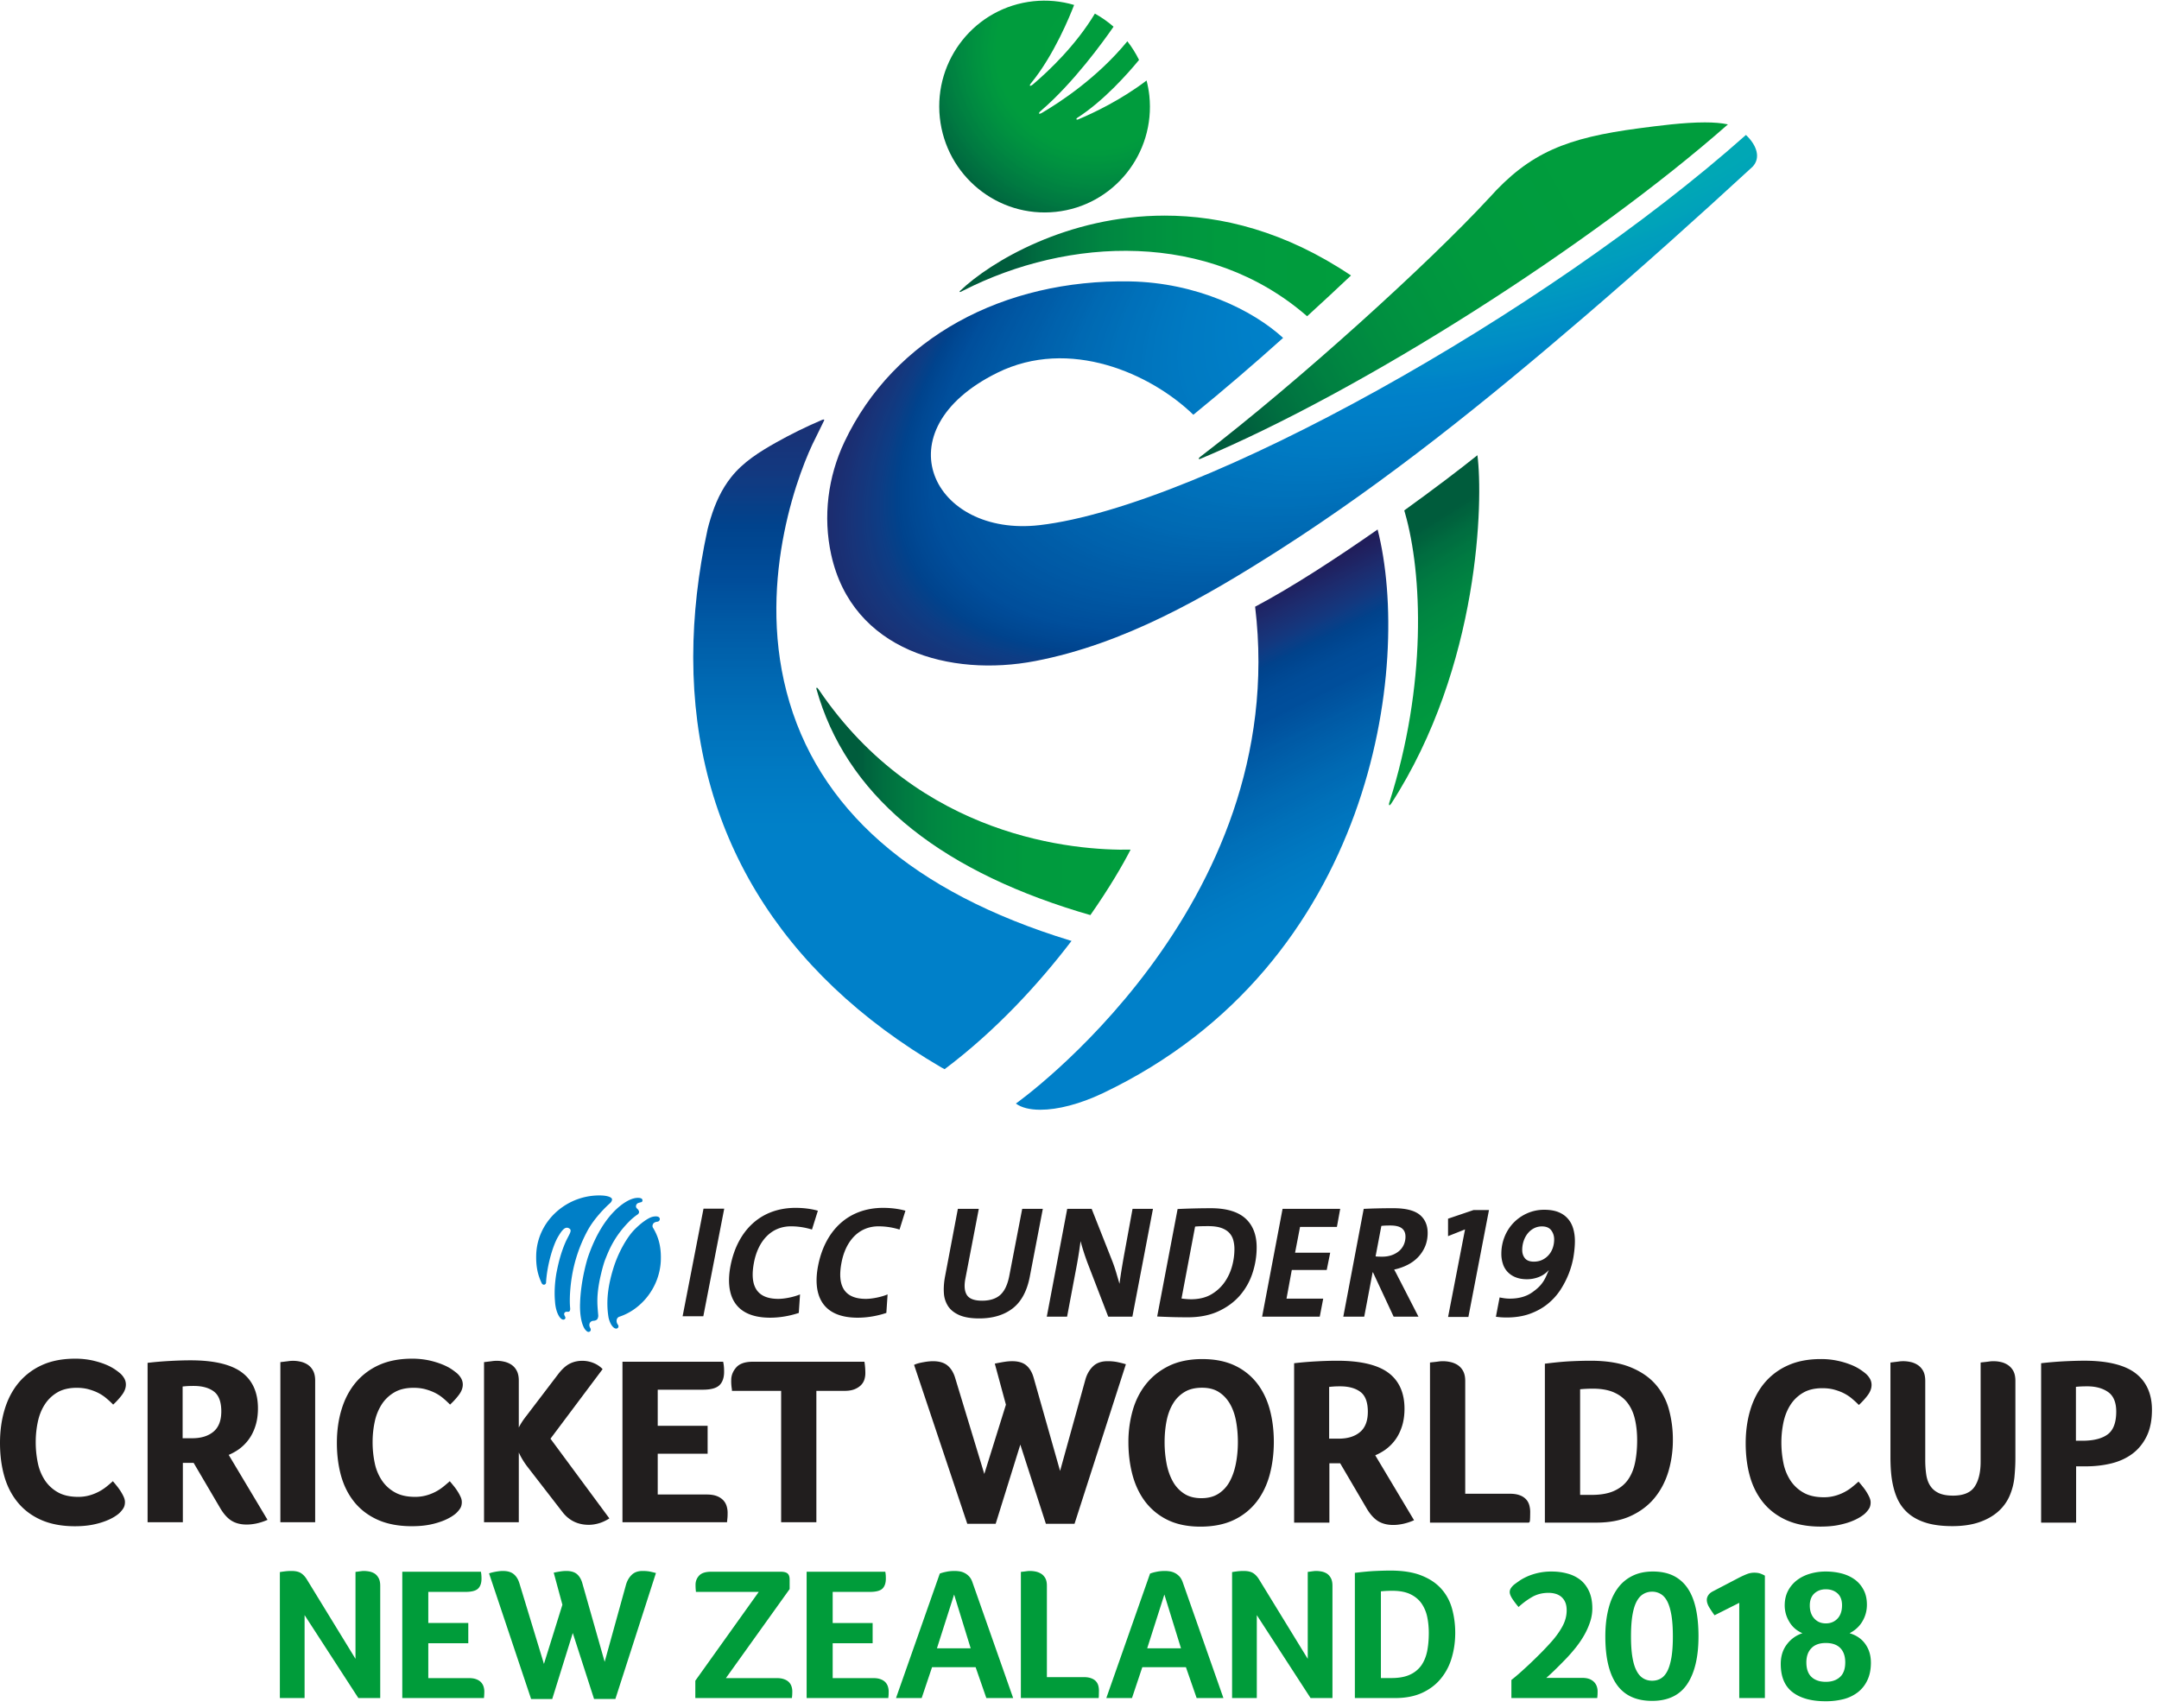
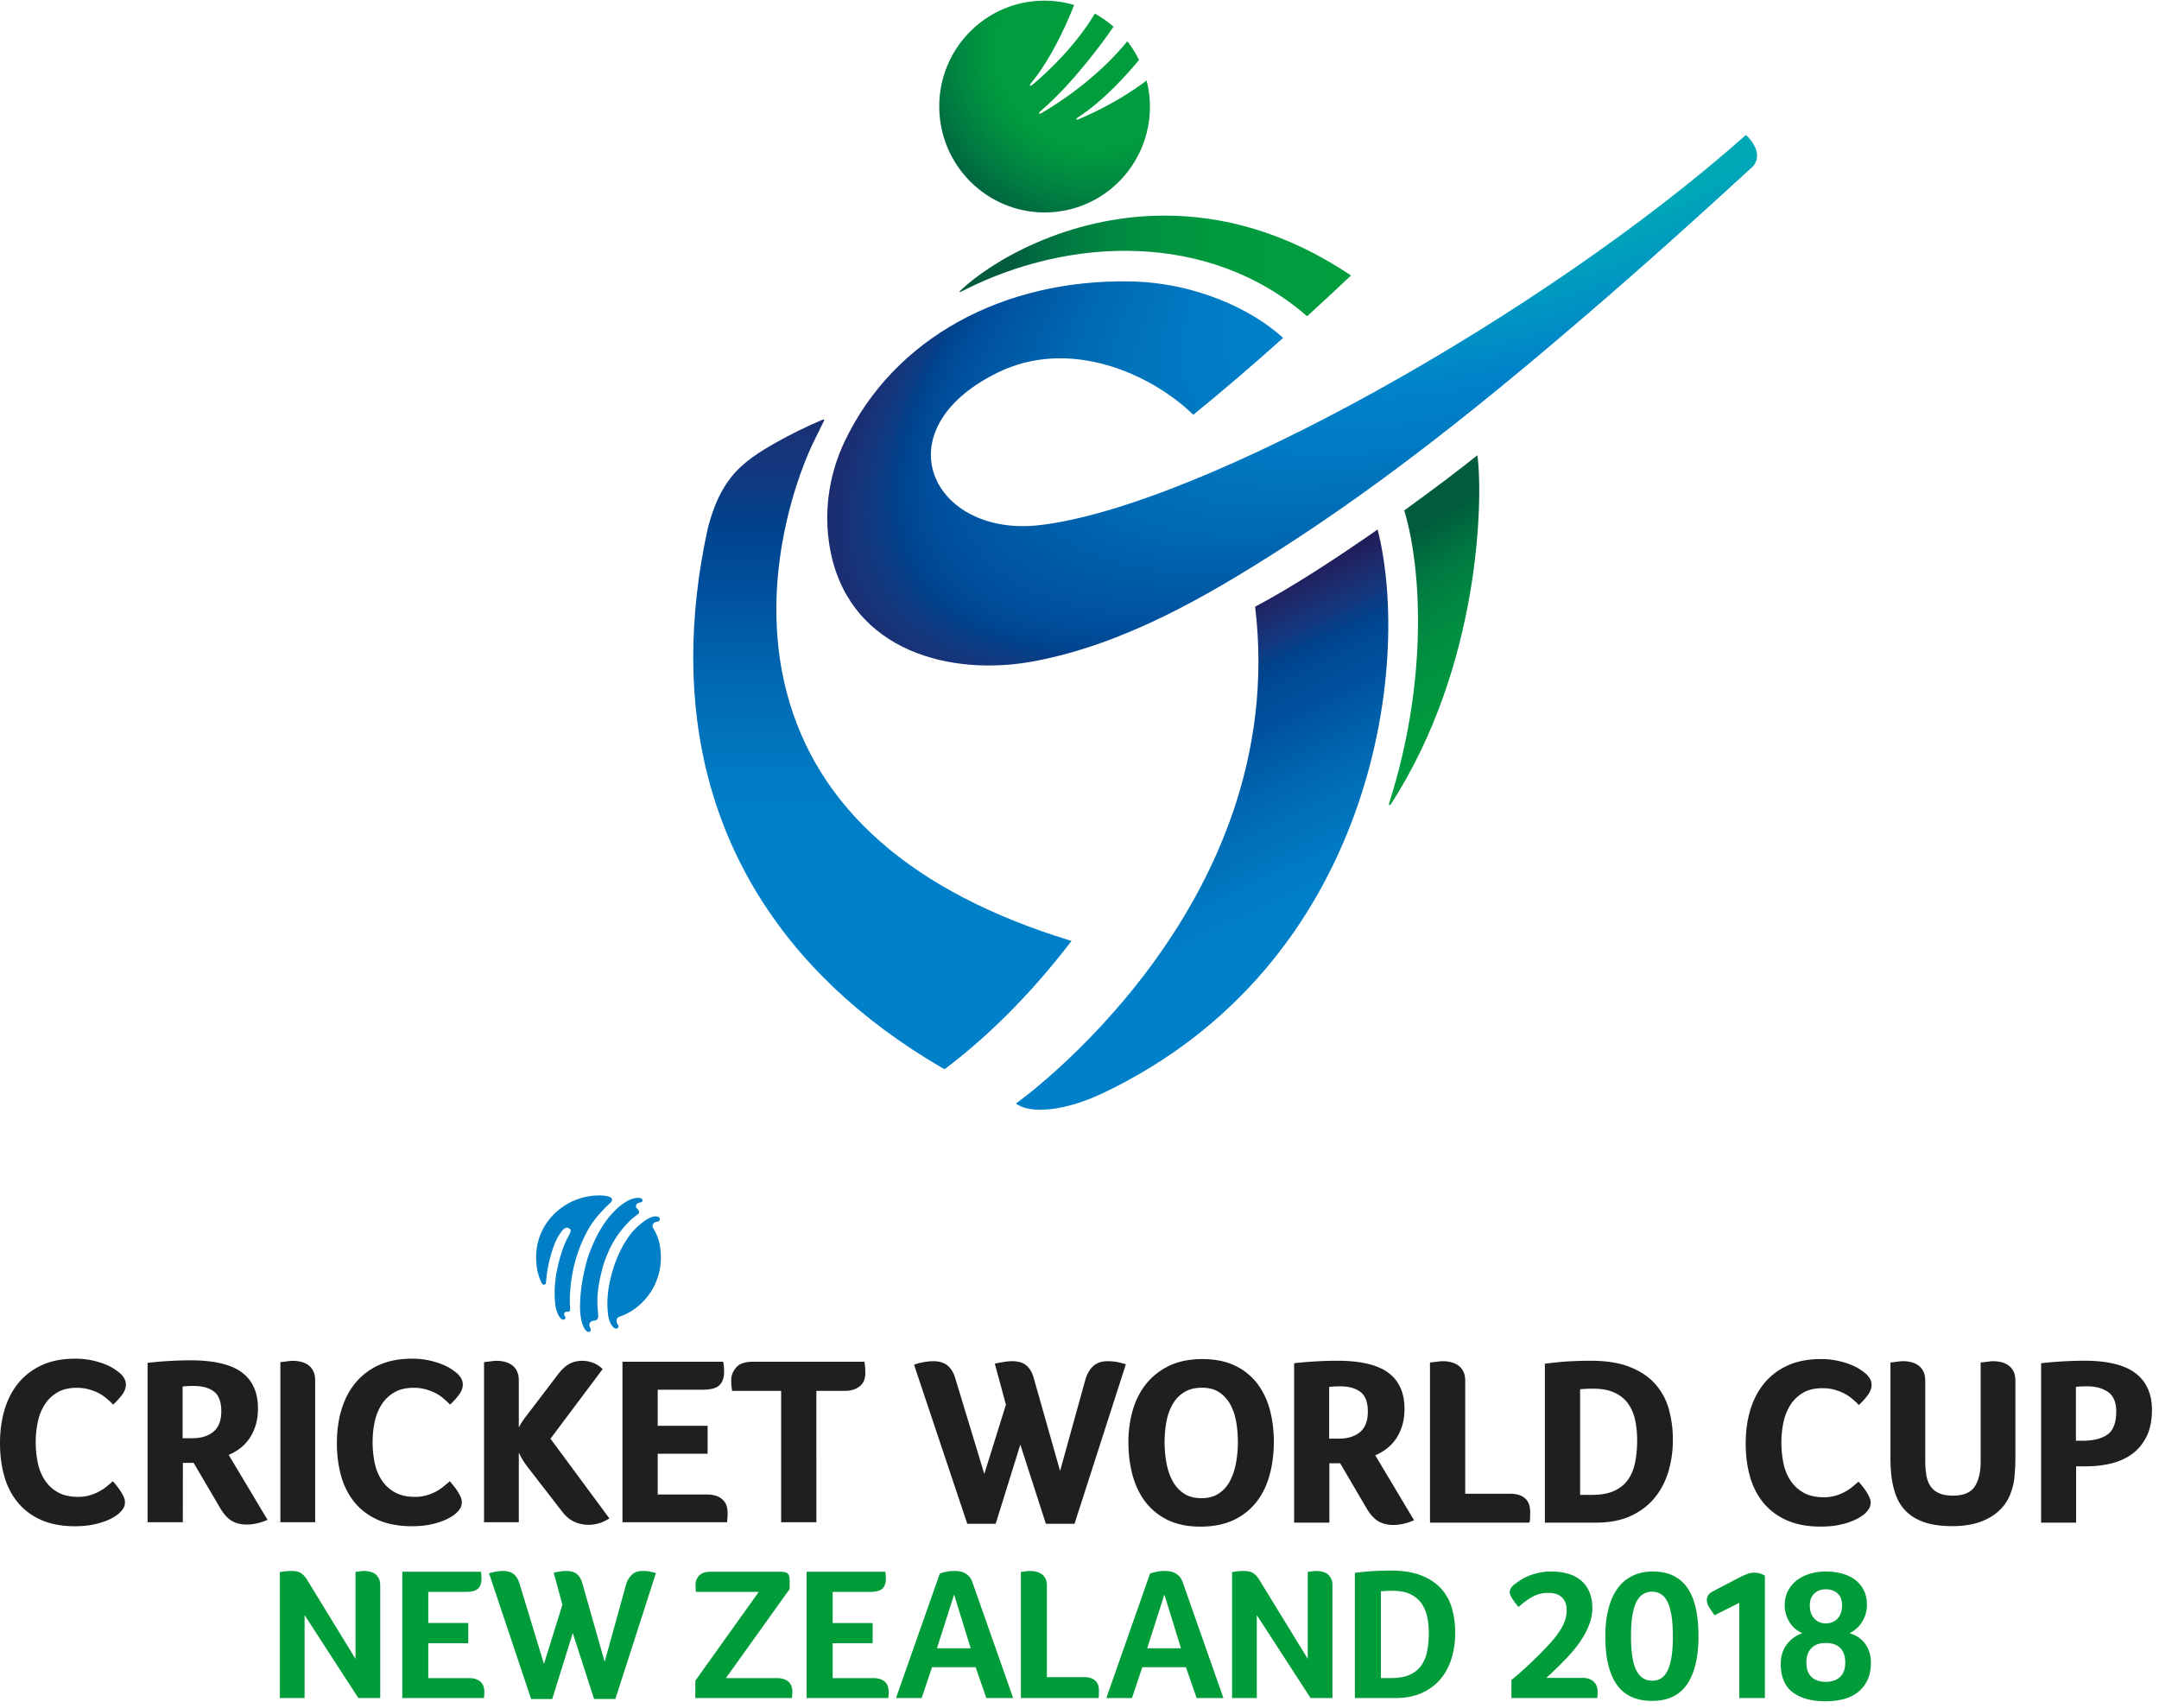
<svg xmlns="http://www.w3.org/2000/svg" width="254" height="201">
  <defs>
    <clipPath id="a">
      <path d="M116.762 170.129c-5.075.531-8.75 5.101-8.215 10.2.539 5.1 5.082 8.804 10.156 8.269 5.07-.532 8.75-5.098 8.211-10.2a9.67 9.67 0 0 0-.242-1.316c-2.254 1.711-4.672 2.856-5.988 3.406-.188.07-.227-.043-.059-.152 2.312-1.488 4.434-3.899 5.387-5.059a9.518 9.518 0 0 0-1.024-1.636c-2.633 3.21-5.922 5.359-7.511 6.289-.25.136-.332.05-.094-.172a.515.515 0 0 0 .043-.035c2.828-2.43 5.441-6.043 6.351-7.36a9.343 9.343 0 0 0-1.636-1.148c-1.668 2.777-4.032 5.015-5.38 6.164-.288.262-.445.207-.206-.078 2.011-2.453 3.418-5.934 3.765-6.844a9.15 9.15 0 0 0-3.558-.328" />
    </clipPath>
    <clipPath id="c">
      <path d="M97.734 230.445c2.543 9.078 10.29 15.621 22.996 19.508l1.016.3c1.656-2.37 2.832-4.382 3.524-5.737-4.86.093-18.489-.977-27.336-14.032l-.04-.054c-.054-.082-.097-.114-.128-.114-.04 0-.055.051-.032.13" />
    </clipPath>
    <clipPath id="e">
      <path d="M136.188 223.215c3.195 26.465-20.973 43.562-20.973 43.562.484.36 1.219.54 2.113.543h.05c1.505 0 3.45-.496 5.454-1.449 23.711-11.285 27.129-37.492 24.094-49.426-3.625 2.535-7.547 5.086-10.738 6.77" />
    </clipPath>
    <clipPath id="g">
      <path d="M98.172 206.86a40.3 40.3 0 0 0-3.953 1.945c-1.465.824-2.906 1.718-3.961 3.05-.84 1.055-1.406 2.305-1.797 3.594-.102.32-.188.649-.273.977-.836 3.844-1.25 7.562-1.258 11.129v.18c.03 15.109 7.46 27.546 21.777 35.89.066.04.16.086.262.137 4.535-3.407 8.3-7.543 11.125-11.246l-.13-.036c-13.831-4.234-22.194-11.57-24.855-21.812-2.617-10.066 1.223-19.703 2.551-22.258.235-.48.586-1.21.707-1.445.055-.11.063-.164.004-.164a.65.65 0 0 0-.2.058" />
    </clipPath>
    <clipPath id="i">
      <path d="m149.262 214.773.066.23c1.524 5.31 1.93 15.067-1.383 25.407l-.004.016c-.062.234.047.25.16.082 7.829-12.094 8.082-26.73 7.575-30.574-1.57 1.261-3.809 2.96-6.414 4.84" />
    </clipPath>
    <clipPath id="k">
      <path d="M110.324 195.523c-.09.086-.047.133.074.079l.207-.106c9.247-4.715 21.508-5.266 30.141 2.254a293.74 293.74 0 0 0 3.848-3.574c-5.75-3.867-11.348-5.25-16.332-5.25-8.528 0-15.266 4.043-17.938 6.597" />
    </clipPath>
    <clipPath id="m">
-       <path d="M169.824 181.273c-6.289.836-9.547 2.09-13.152 6.141v-.004c-5.215 5.645-16.594 15.992-25.274 22.648-.195.141-.199.235-.054.211 14.308-5.996 34.285-18.773 46.293-29.34-.567-.124-1.266-.175-2.028-.175-1.84 0-4.066.293-5.785.52" />
-     </clipPath>
+       </clipPath>
    <clipPath id="o">
      <path d="M117.305 216.063c-9.375 1.093-13.977-8.29-3.715-13.36 6.308-3.117 13.441.059 17.183 3.684a214.506 214.506 0 0 0 7.868-6.739c-2.684-2.464-7.63-4.851-13.43-4.953-11.059-.191-20.688 4.914-25.024 14.067-1.445 3.047-1.898 6.539-1.164 9.886 1.848 8.422 10.457 10.758 17.887 9.332 7.781-1.496 14.844-5.554 21.445-9.773 9.422-6.027 18.168-13.098 26.645-20.375 5.016-4.3 9.934-8.715 14.797-13.191.742-.782.355-1.856-.488-2.696l-.094-.09c-17.649 15.696-47.79 32.563-61.91 34.208" />
    </clipPath>
    <linearGradient id="d" x1="0" x2="1" y1="0" y2="0" gradientTransform="matrix(27.546 0 0 27.546 97.723 240.285)" gradientUnits="userSpaceOnUse">
      <stop offset="0" stop-color="#005c3c" />
      <stop offset=".125" stop-color="#005c3c" />
      <stop offset=".133" stop-color="#005c3c" />
      <stop offset=".137" stop-color="#005d3c" />
      <stop offset=".141" stop-color="#005e3d" />
      <stop offset=".145" stop-color="#005e3d" />
      <stop offset=".148" stop-color="#005f3d" />
      <stop offset=".152" stop-color="#00603d" />
      <stop offset=".156" stop-color="#00623e" />
      <stop offset=".16" stop-color="#00633e" />
      <stop offset=".164" stop-color="#00643e" />
      <stop offset=".168" stop-color="#00643e" />
      <stop offset=".172" stop-color="#00653e" />
      <stop offset=".176" stop-color="#00663e" />
      <stop offset=".18" stop-color="#00673e" />
      <stop offset=".184" stop-color="#00683f" />
      <stop offset=".188" stop-color="#00693f" />
      <stop offset=".191" stop-color="#006a3f" />
      <stop offset=".195" stop-color="#006a3f" />
      <stop offset=".199" stop-color="#006b40" />
      <stop offset=".203" stop-color="#006c40" />
      <stop offset=".207" stop-color="#006d40" />
      <stop offset=".211" stop-color="#006e40" />
      <stop offset=".215" stop-color="#006f40" />
      <stop offset=".219" stop-color="#006f40" />
      <stop offset=".223" stop-color="#007040" />
      <stop offset=".227" stop-color="#007140" />
      <stop offset=".23" stop-color="#007140" />
      <stop offset=".234" stop-color="#007240" />
      <stop offset=".238" stop-color="#007340" />
      <stop offset=".242" stop-color="#007440" />
      <stop offset=".246" stop-color="#007440" />
      <stop offset=".25" stop-color="#007540" />
      <stop offset=".254" stop-color="#007541" />
      <stop offset=".258" stop-color="#007641" />
      <stop offset=".262" stop-color="#007741" />
      <stop offset=".266" stop-color="#007741" />
      <stop offset=".27" stop-color="#007841" />
      <stop offset=".273" stop-color="#007841" />
      <stop offset=".277" stop-color="#007941" />
      <stop offset=".281" stop-color="#007a41" />
      <stop offset=".285" stop-color="#007b41" />
      <stop offset=".289" stop-color="#007b41" />
      <stop offset=".297" stop-color="#007c41" />
      <stop offset=".301" stop-color="#007d41" />
      <stop offset=".305" stop-color="#007d41" />
      <stop offset=".309" stop-color="#007e41" />
      <stop offset=".313" stop-color="#007f41" />
      <stop offset=".316" stop-color="#008041" />
      <stop offset=".32" stop-color="#008041" />
      <stop offset=".328" stop-color="#008141" />
      <stop offset=".336" stop-color="#008141" />
      <stop offset=".344" stop-color="#008241" />
      <stop offset=".348" stop-color="#008341" />
      <stop offset=".352" stop-color="#008441" />
      <stop offset=".355" stop-color="#008441" />
      <stop offset=".359" stop-color="#008541" />
      <stop offset=".363" stop-color="#008541" />
      <stop offset=".367" stop-color="#008641" />
      <stop offset=".375" stop-color="#008641" />
      <stop offset=".383" stop-color="#008741" />
      <stop offset=".387" stop-color="#008841" />
      <stop offset=".391" stop-color="#008841" />
      <stop offset=".398" stop-color="#008941" />
      <stop offset=".406" stop-color="#008a41" />
      <stop offset=".414" stop-color="#008a41" />
      <stop offset=".422" stop-color="#008b41" />
      <stop offset=".426" stop-color="#008b41" />
      <stop offset=".43" stop-color="#008c40" />
      <stop offset=".434" stop-color="#008d40" />
      <stop offset=".438" stop-color="#008d40" />
      <stop offset=".445" stop-color="#008d40" />
      <stop offset=".453" stop-color="#008e40" />
      <stop offset=".461" stop-color="#008f40" />
      <stop offset=".469" stop-color="#008f40" />
      <stop offset=".477" stop-color="#009040" />
      <stop offset=".484" stop-color="#009040" />
      <stop offset=".492" stop-color="#009140" />
      <stop offset=".5" stop-color="#009140" />
      <stop offset=".508" stop-color="#009240" />
      <stop offset=".516" stop-color="#009240" />
      <stop offset=".523" stop-color="#009340" />
      <stop offset=".531" stop-color="#009440" />
      <stop offset=".539" stop-color="#009440" />
      <stop offset=".547" stop-color="#00943f" />
      <stop offset=".555" stop-color="#00943f" />
      <stop offset=".563" stop-color="#00953f" />
      <stop offset=".578" stop-color="#00963f" />
      <stop offset=".594" stop-color="#00963f" />
      <stop offset=".602" stop-color="#00973f" />
      <stop offset=".609" stop-color="#00973f" />
      <stop offset=".625" stop-color="#00983f" />
      <stop offset=".641" stop-color="#00983e" />
      <stop offset=".648" stop-color="#00993e" />
      <stop offset=".656" stop-color="#009a3e" />
      <stop offset=".688" stop-color="#009a3e" />
      <stop offset=".703" stop-color="#009a3e" />
      <stop offset=".719" stop-color="#009b3e" />
      <stop offset=".75" stop-color="#009b3e" />
      <stop offset=".813" stop-color="#009c3e" />
      <stop offset=".828" stop-color="#009c3e" />
      <stop offset=".844" stop-color="#009c3d" />
      <stop offset=".875" stop-color="#009c3d" />
      <stop offset="1" stop-color="#009d3d" />
    </linearGradient>
    <linearGradient id="f" x1="-.414" x2="1.303" y1="0" y2="0" gradientTransform="rotate(63.579 -121.942 214.54) scale(35.54)" gradientUnits="userSpaceOnUse">
      <stop offset="0" stop-color="#201e5b" />
      <stop offset=".125" stop-color="#201e5b" />
      <stop offset=".188" stop-color="#201e5b" />
      <stop offset=".219" stop-color="#201e5b" />
      <stop offset=".234" stop-color="#201e5b" />
      <stop offset=".242" stop-color="#201e5b" />
      <stop offset=".246" stop-color="#20205e" />
      <stop offset=".25" stop-color="#202160" />
      <stop offset=".254" stop-color="#1f2362" />
      <stop offset=".258" stop-color="#1f2464" />
      <stop offset=".262" stop-color="#1e2667" />
      <stop offset=".266" stop-color="#1e2869" />
      <stop offset=".27" stop-color="#1d296b" />
      <stop offset=".273" stop-color="#1d2b6d" />
      <stop offset=".277" stop-color="#1c2c6f" />
      <stop offset=".281" stop-color="#1b2e71" />
      <stop offset=".285" stop-color="#1a2f73" />
      <stop offset=".289" stop-color="#193175" />
      <stop offset=".293" stop-color="#183277" />
      <stop offset=".297" stop-color="#173479" />
      <stop offset=".301" stop-color="#16357b" />
      <stop offset=".305" stop-color="#14377d" />
      <stop offset=".309" stop-color="#13387f" />
      <stop offset=".313" stop-color="#113a81" />
      <stop offset=".316" stop-color="#0f3b83" />
      <stop offset=".32" stop-color="#0c3d85" />
      <stop offset=".324" stop-color="#0a3e86" />
      <stop offset=".328" stop-color="#073f88" />
      <stop offset=".332" stop-color="#044089" />
      <stop offset=".336" stop-color="#01428b" />
      <stop offset=".34" stop-color="#01438c" />
      <stop offset=".344" stop-color="#00448e" />
      <stop offset=".348" stop-color="#00458f" />
      <stop offset=".352" stop-color="#004691" />
      <stop offset=".355" stop-color="#004792" />
      <stop offset=".359" stop-color="#004893" />
      <stop offset=".363" stop-color="#004994" />
      <stop offset=".367" stop-color="#004a96" />
      <stop offset=".371" stop-color="#004b97" />
      <stop offset=".375" stop-color="#004b97" />
      <stop offset=".379" stop-color="#004c98" />
      <stop offset=".383" stop-color="#004c99" />
      <stop offset=".387" stop-color="#004d9a" />
      <stop offset=".391" stop-color="#004d9a" />
      <stop offset=".398" stop-color="#004e9b" />
      <stop offset=".406" stop-color="#004e9b" />
      <stop offset=".41" stop-color="#00509d" />
      <stop offset=".414" stop-color="#00519d" />
      <stop offset=".418" stop-color="#00529e" />
      <stop offset=".422" stop-color="#00539f" />
      <stop offset=".426" stop-color="#0054a0" />
      <stop offset=".43" stop-color="#0055a1" />
      <stop offset=".434" stop-color="#0056a2" />
      <stop offset=".438" stop-color="#0057a3" />
      <stop offset=".441" stop-color="#0058a4" />
      <stop offset=".445" stop-color="#005aa5" />
      <stop offset=".449" stop-color="#005aa5" />
      <stop offset=".453" stop-color="#005ba6" />
      <stop offset=".457" stop-color="#005ca7" />
      <stop offset=".461" stop-color="#005da8" />
      <stop offset=".465" stop-color="#005ea9" />
      <stop offset=".469" stop-color="#005faa" />
      <stop offset=".473" stop-color="#0060aa" />
      <stop offset=".477" stop-color="#0061ab" />
      <stop offset=".48" stop-color="#0062ac" />
      <stop offset=".484" stop-color="#0062ac" />
      <stop offset=".488" stop-color="#0063ad" />
      <stop offset=".492" stop-color="#0064ae" />
      <stop offset=".496" stop-color="#0065af" />
      <stop offset=".5" stop-color="#0066b0" />
      <stop offset=".504" stop-color="#0067b1" />
      <stop offset=".508" stop-color="#0068b2" />
      <stop offset=".512" stop-color="#0069b2" />
      <stop offset=".516" stop-color="#006ab3" />
      <stop offset=".52" stop-color="#006ab4" />
      <stop offset=".523" stop-color="#006ab4" />
      <stop offset=".527" stop-color="#006bb5" />
      <stop offset=".531" stop-color="#006cb6" />
      <stop offset=".535" stop-color="#006db6" />
      <stop offset=".539" stop-color="#006eb7" />
      <stop offset=".543" stop-color="#006fb8" />
      <stop offset=".547" stop-color="#0070b9" />
      <stop offset=".551" stop-color="#0070b9" />
      <stop offset=".555" stop-color="#0071ba" />
      <stop offset=".559" stop-color="#0071bb" />
      <stop offset=".563" stop-color="#0072bb" />
      <stop offset=".57" stop-color="#0073bc" />
      <stop offset=".574" stop-color="#0074bd" />
      <stop offset=".578" stop-color="#0075be" />
      <stop offset=".582" stop-color="#0075be" />
      <stop offset=".586" stop-color="#0076bf" />
      <stop offset=".59" stop-color="#0077bf" />
      <stop offset=".594" stop-color="#0077c0" />
      <stop offset=".598" stop-color="#0078c1" />
      <stop offset=".602" stop-color="#0078c1" />
      <stop offset=".605" stop-color="#0079c2" />
      <stop offset=".609" stop-color="#007ac2" />
      <stop offset=".613" stop-color="#007ac2" />
      <stop offset=".617" stop-color="#007bc3" />
      <stop offset=".621" stop-color="#007bc3" />
      <stop offset=".625" stop-color="#007cc4" />
      <stop offset=".629" stop-color="#007cc4" />
      <stop offset=".633" stop-color="#007cc5" />
      <stop offset=".637" stop-color="#007dc5" />
      <stop offset=".641" stop-color="#007dc6" />
      <stop offset=".648" stop-color="#007ec6" />
      <stop offset=".652" stop-color="#007ec7" />
      <stop offset=".656" stop-color="#007fc7" />
      <stop offset=".66" stop-color="#007fc7" />
      <stop offset=".664" stop-color="#007fc8" />
      <stop offset=".672" stop-color="#0080c8" />
      <stop offset=".688" stop-color="#0080c9" />
      <stop offset=".75" stop-color="#0080c9" />
      <stop offset="1" stop-color="#0080c9" />
    </linearGradient>
    <linearGradient id="h" x1=".141" x2=".936" y1="0" y2="0" gradientTransform="matrix(0 71.677 -71.677 0 103.51 196.677)" gradientUnits="userSpaceOnUse">
      <stop offset="0" stop-color="#1a3073" />
      <stop offset=".004" stop-color="#1a3073" />
      <stop offset=".008" stop-color="#1a3074" />
      <stop offset=".012" stop-color="#193175" />
      <stop offset=".016" stop-color="#193175" />
      <stop offset=".02" stop-color="#193276" />
      <stop offset=".023" stop-color="#193276" />
      <stop offset=".027" stop-color="#183377" />
      <stop offset=".031" stop-color="#183377" />
      <stop offset=".035" stop-color="#183378" />
      <stop offset=".039" stop-color="#173479" />
      <stop offset=".043" stop-color="#173479" />
      <stop offset=".047" stop-color="#16357a" />
      <stop offset=".051" stop-color="#16357b" />
      <stop offset=".055" stop-color="#16367c" />
      <stop offset=".059" stop-color="#15367c" />
      <stop offset=".063" stop-color="#15377d" />
      <stop offset=".066" stop-color="#14377e" />
      <stop offset=".07" stop-color="#14377e" />
      <stop offset=".074" stop-color="#13387f" />
      <stop offset=".078" stop-color="#13387f" />
      <stop offset=".082" stop-color="#123980" />
      <stop offset=".086" stop-color="#123980" />
      <stop offset=".09" stop-color="#113a81" />
      <stop offset=".094" stop-color="#103b82" />
      <stop offset=".098" stop-color="#103b82" />
      <stop offset=".102" stop-color="#0f3b83" />
      <stop offset=".105" stop-color="#0e3b83" />
      <stop offset=".109" stop-color="#0d3c84" />
      <stop offset=".113" stop-color="#0d3c84" />
      <stop offset=".117" stop-color="#0c3d85" />
      <stop offset=".121" stop-color="#0b3e86" />
      <stop offset=".125" stop-color="#0a3e86" />
      <stop offset=".129" stop-color="#093f87" />
      <stop offset=".133" stop-color="#073f87" />
      <stop offset=".137" stop-color="#064088" />
      <stop offset=".141" stop-color="#064088" />
      <stop offset=".145" stop-color="#054089" />
      <stop offset=".148" stop-color="#04418a" />
      <stop offset=".152" stop-color="#03418b" />
      <stop offset=".156" stop-color="#02428b" />
      <stop offset=".16" stop-color="#01428c" />
      <stop offset=".164" stop-color="#00438d" />
      <stop offset=".168" stop-color="#00438d" />
      <stop offset=".172" stop-color="#00448e" />
      <stop offset=".176" stop-color="#00458f" />
      <stop offset=".18" stop-color="#00458f" />
      <stop offset=".184" stop-color="#004690" />
      <stop offset=".188" stop-color="#004690" />
      <stop offset=".191" stop-color="#004691" />
      <stop offset=".195" stop-color="#004691" />
      <stop offset=".199" stop-color="#004792" />
      <stop offset=".203" stop-color="#004893" />
      <stop offset=".207" stop-color="#004893" />
      <stop offset=".211" stop-color="#004994" />
      <stop offset=".215" stop-color="#004995" />
      <stop offset=".219" stop-color="#004a96" />
      <stop offset=".223" stop-color="#004a96" />
      <stop offset=".227" stop-color="#004b97" />
      <stop offset=".23" stop-color="#004b98" />
      <stop offset=".234" stop-color="#004c98" />
      <stop offset=".238" stop-color="#004c99" />
      <stop offset=".242" stop-color="#004c99" />
      <stop offset=".246" stop-color="#004d9a" />
      <stop offset=".25" stop-color="#004d9a" />
      <stop offset=".254" stop-color="#004e9b" />
      <stop offset=".258" stop-color="#004f9c" />
      <stop offset=".262" stop-color="#00509c" />
      <stop offset=".266" stop-color="#00519d" />
      <stop offset=".27" stop-color="#00519e" />
      <stop offset=".273" stop-color="#00529e" />
      <stop offset=".277" stop-color="#00539f" />
      <stop offset=".281" stop-color="#00539f" />
      <stop offset=".285" stop-color="#0054a0" />
      <stop offset=".289" stop-color="#0055a1" />
      <stop offset=".293" stop-color="#0055a1" />
      <stop offset=".297" stop-color="#0056a2" />
      <stop offset=".301" stop-color="#0057a3" />
      <stop offset=".305" stop-color="#0058a3" />
      <stop offset=".309" stop-color="#0059a4" />
      <stop offset=".313" stop-color="#005aa5" />
      <stop offset=".316" stop-color="#005aa5" />
      <stop offset=".32" stop-color="#005ba6" />
      <stop offset=".324" stop-color="#005ba6" />
      <stop offset=".328" stop-color="#005ca7" />
      <stop offset=".332" stop-color="#005da8" />
      <stop offset=".336" stop-color="#005da8" />
      <stop offset=".34" stop-color="#005ea9" />
      <stop offset=".344" stop-color="#005faa" />
      <stop offset=".348" stop-color="#005faa" />
      <stop offset=".352" stop-color="#0060aa" />
      <stop offset=".355" stop-color="#0061ab" />
      <stop offset=".359" stop-color="#0061ab" />
      <stop offset=".363" stop-color="#0062ac" />
      <stop offset=".367" stop-color="#0062ac" />
      <stop offset=".371" stop-color="#0063ad" />
      <stop offset=".375" stop-color="#0064ae" />
      <stop offset=".379" stop-color="#0064ae" />
      <stop offset=".383" stop-color="#0065af" />
      <stop offset=".387" stop-color="#0066b0" />
      <stop offset=".391" stop-color="#0066b0" />
      <stop offset=".395" stop-color="#0067b1" />
      <stop offset=".398" stop-color="#0068b2" />
      <stop offset=".402" stop-color="#0068b2" />
      <stop offset=".406" stop-color="#0069b2" />
      <stop offset=".41" stop-color="#0069b3" />
      <stop offset=".414" stop-color="#006ab3" />
      <stop offset=".418" stop-color="#006ab4" />
      <stop offset=".422" stop-color="#006ab4" />
      <stop offset=".426" stop-color="#006bb5" />
      <stop offset=".43" stop-color="#006cb6" />
      <stop offset=".434" stop-color="#006cb6" />
      <stop offset=".438" stop-color="#006db6" />
      <stop offset=".441" stop-color="#006eb7" />
      <stop offset=".445" stop-color="#006eb7" />
      <stop offset=".449" stop-color="#006fb8" />
      <stop offset=".453" stop-color="#006fb8" />
      <stop offset=".457" stop-color="#0070b9" />
      <stop offset=".461" stop-color="#0070ba" />
      <stop offset=".465" stop-color="#0071ba" />
      <stop offset=".469" stop-color="#0071ba" />
      <stop offset=".473" stop-color="#0072bb" />
      <stop offset=".477" stop-color="#0072bb" />
      <stop offset=".484" stop-color="#0073bc" />
      <stop offset=".492" stop-color="#0073bc" />
      <stop offset=".496" stop-color="#0075be" />
      <stop offset=".5" stop-color="#0075be" />
      <stop offset=".508" stop-color="#0076bf" />
      <stop offset=".516" stop-color="#0076bf" />
      <stop offset=".52" stop-color="#0077c0" />
      <stop offset=".523" stop-color="#0078c0" />
      <stop offset=".527" stop-color="#0078c1" />
      <stop offset=".531" stop-color="#0078c1" />
      <stop offset=".535" stop-color="#0079c2" />
      <stop offset=".539" stop-color="#007ac2" />
      <stop offset=".547" stop-color="#007ac2" />
      <stop offset=".551" stop-color="#007ac3" />
      <stop offset=".555" stop-color="#007bc3" />
      <stop offset=".563" stop-color="#007bc4" />
      <stop offset=".57" stop-color="#007cc4" />
      <stop offset=".578" stop-color="#007cc5" />
      <stop offset=".582" stop-color="#007dc5" />
      <stop offset=".586" stop-color="#007dc6" />
      <stop offset=".594" stop-color="#007ec6" />
      <stop offset=".602" stop-color="#007ec7" />
      <stop offset=".609" stop-color="#007fc7" />
      <stop offset=".613" stop-color="#007fc7" />
      <stop offset=".617" stop-color="#007fc8" />
      <stop offset=".625" stop-color="#0080c8" />
      <stop offset=".633" stop-color="#0080c8" />
      <stop offset=".641" stop-color="#0080c9" />
      <stop offset=".656" stop-color="#0080c9" />
      <stop offset=".688" stop-color="#0080c9" />
      <stop offset=".75" stop-color="#0080c9" />
      <stop offset="1" stop-color="#0080c9" />
    </linearGradient>
    <linearGradient id="j" x1="-.099" x2=".914" y1="0" y2="0" gradientTransform="scale(30.133) rotate(58.193 -3.996 7.903)" gradientUnits="userSpaceOnUse">
      <stop offset="0" stop-color="#005c3c" />
      <stop offset=".125" stop-color="#005c3c" />
      <stop offset=".188" stop-color="#005c3c" />
      <stop offset=".219" stop-color="#005c3c" />
      <stop offset=".227" stop-color="#005c3c" />
      <stop offset=".23" stop-color="#005d3c" />
      <stop offset=".234" stop-color="#005d3c" />
      <stop offset=".238" stop-color="#005f3d" />
      <stop offset=".242" stop-color="#00603d" />
      <stop offset=".246" stop-color="#00613d" />
      <stop offset=".25" stop-color="#00623d" />
      <stop offset=".254" stop-color="#00623d" />
      <stop offset=".258" stop-color="#00633d" />
      <stop offset=".262" stop-color="#00643d" />
      <stop offset=".266" stop-color="#00653e" />
      <stop offset=".27" stop-color="#00663e" />
      <stop offset=".273" stop-color="#00673e" />
      <stop offset=".277" stop-color="#00683f" />
      <stop offset=".281" stop-color="#00693f" />
      <stop offset=".285" stop-color="#006a3f" />
      <stop offset=".289" stop-color="#006b3f" />
      <stop offset=".293" stop-color="#006c40" />
      <stop offset=".297" stop-color="#006d40" />
      <stop offset=".301" stop-color="#006e40" />
      <stop offset=".305" stop-color="#006e40" />
      <stop offset=".309" stop-color="#006f40" />
      <stop offset=".313" stop-color="#006f40" />
      <stop offset=".316" stop-color="#007040" />
      <stop offset=".32" stop-color="#007140" />
      <stop offset=".324" stop-color="#007240" />
      <stop offset=".328" stop-color="#007340" />
      <stop offset=".332" stop-color="#007441" />
      <stop offset=".336" stop-color="#007541" />
      <stop offset=".34" stop-color="#007541" />
      <stop offset=".344" stop-color="#007641" />
      <stop offset=".348" stop-color="#007641" />
      <stop offset=".352" stop-color="#007741" />
      <stop offset=".355" stop-color="#007841" />
      <stop offset=".359" stop-color="#007941" />
      <stop offset=".363" stop-color="#007a41" />
      <stop offset=".367" stop-color="#007a41" />
      <stop offset=".371" stop-color="#007b41" />
      <stop offset=".375" stop-color="#007b41" />
      <stop offset=".379" stop-color="#007c41" />
      <stop offset=".383" stop-color="#007d41" />
      <stop offset=".387" stop-color="#007d41" />
      <stop offset=".391" stop-color="#007e41" />
      <stop offset=".395" stop-color="#007e41" />
      <stop offset=".398" stop-color="#007f41" />
      <stop offset=".402" stop-color="#007f41" />
      <stop offset=".406" stop-color="#008041" />
      <stop offset=".41" stop-color="#008141" />
      <stop offset=".414" stop-color="#008141" />
      <stop offset=".418" stop-color="#008241" />
      <stop offset=".422" stop-color="#008241" />
      <stop offset=".426" stop-color="#008341" />
      <stop offset=".43" stop-color="#008341" />
      <stop offset=".434" stop-color="#008441" />
      <stop offset=".438" stop-color="#008541" />
      <stop offset=".441" stop-color="#008541" />
      <stop offset=".445" stop-color="#008641" />
      <stop offset=".453" stop-color="#008641" />
      <stop offset=".461" stop-color="#008741" />
      <stop offset=".465" stop-color="#008841" />
      <stop offset=".469" stop-color="#008841" />
      <stop offset=".477" stop-color="#008941" />
      <stop offset=".484" stop-color="#008941" />
      <stop offset=".492" stop-color="#008a41" />
      <stop offset=".5" stop-color="#008b41" />
      <stop offset=".504" stop-color="#008b41" />
      <stop offset=".508" stop-color="#008c41" />
      <stop offset=".512" stop-color="#008d40" />
      <stop offset=".516" stop-color="#008d40" />
      <stop offset=".523" stop-color="#008d40" />
      <stop offset=".531" stop-color="#008e40" />
      <stop offset=".539" stop-color="#008f40" />
      <stop offset=".547" stop-color="#008f40" />
      <stop offset=".555" stop-color="#009040" />
      <stop offset=".563" stop-color="#009040" />
      <stop offset=".57" stop-color="#009140" />
      <stop offset=".578" stop-color="#009140" />
      <stop offset=".586" stop-color="#009240" />
      <stop offset=".594" stop-color="#00933f" />
      <stop offset=".602" stop-color="#00933f" />
      <stop offset=".609" stop-color="#009440" />
      <stop offset=".617" stop-color="#009440" />
      <stop offset=".625" stop-color="#009540" />
      <stop offset=".641" stop-color="#00963f" />
      <stop offset=".656" stop-color="#00963f" />
      <stop offset=".672" stop-color="#00973f" />
      <stop offset=".688" stop-color="#00973f" />
      <stop offset=".695" stop-color="#00983f" />
      <stop offset=".703" stop-color="#00993f" />
      <stop offset=".711" stop-color="#00993f" />
      <stop offset=".719" stop-color="#00993e" />
      <stop offset=".75" stop-color="#009a3e" />
      <stop offset=".766" stop-color="#009a3e" />
      <stop offset=".781" stop-color="#009b3e" />
      <stop offset=".813" stop-color="#009b3e" />
      <stop offset=".82" stop-color="#009c3e" />
      <stop offset=".828" stop-color="#009c3d" />
      <stop offset=".844" stop-color="#009c3d" />
      <stop offset=".875" stop-color="#009c3d" />
      <stop offset=".906" stop-color="#009c3d" />
      <stop offset=".922" stop-color="#009c3d" />
      <stop offset=".93" stop-color="#009c3d" />
      <stop offset=".938" stop-color="#009d3d" />
      <stop offset="1" stop-color="#009d3d" />
    </linearGradient>
    <linearGradient id="l" x1="-.001" x2="1" y1="0" y2="0" gradientTransform="translate(110.276 193.338) scale(34.319)" gradientUnits="userSpaceOnUse">
      <stop offset="0" stop-color="#005c3c" />
      <stop offset=".125" stop-color="#005c3c" />
      <stop offset=".133" stop-color="#005c3c" />
      <stop offset=".137" stop-color="#005d3c" />
      <stop offset=".141" stop-color="#005d3c" />
      <stop offset=".145" stop-color="#005e3d" />
      <stop offset=".148" stop-color="#005f3d" />
      <stop offset=".152" stop-color="#00603d" />
      <stop offset=".156" stop-color="#00613e" />
      <stop offset=".16" stop-color="#00623e" />
      <stop offset=".164" stop-color="#00633e" />
      <stop offset=".168" stop-color="#00643e" />
      <stop offset=".172" stop-color="#00653e" />
      <stop offset=".176" stop-color="#00663e" />
      <stop offset=".18" stop-color="#00673e" />
      <stop offset=".184" stop-color="#00683f" />
      <stop offset=".188" stop-color="#00693f" />
      <stop offset=".191" stop-color="#00693f" />
      <stop offset=".195" stop-color="#006a3f" />
      <stop offset=".199" stop-color="#006b40" />
      <stop offset=".203" stop-color="#006c40" />
      <stop offset=".207" stop-color="#006d40" />
      <stop offset=".211" stop-color="#006e40" />
      <stop offset=".215" stop-color="#006f40" />
      <stop offset=".219" stop-color="#006f40" />
      <stop offset=".223" stop-color="#007040" />
      <stop offset=".227" stop-color="#007040" />
      <stop offset=".23" stop-color="#007140" />
      <stop offset=".234" stop-color="#007240" />
      <stop offset=".238" stop-color="#007340" />
      <stop offset=".242" stop-color="#007440" />
      <stop offset=".246" stop-color="#007440" />
      <stop offset=".25" stop-color="#007540" />
      <stop offset=".254" stop-color="#007541" />
      <stop offset=".258" stop-color="#007641" />
      <stop offset=".262" stop-color="#007741" />
      <stop offset=".266" stop-color="#007741" />
      <stop offset=".27" stop-color="#007841" />
      <stop offset=".273" stop-color="#007841" />
      <stop offset=".277" stop-color="#007941" />
      <stop offset=".281" stop-color="#007a41" />
      <stop offset=".285" stop-color="#007b41" />
      <stop offset=".289" stop-color="#007b41" />
      <stop offset=".297" stop-color="#007c41" />
      <stop offset=".301" stop-color="#007d41" />
      <stop offset=".305" stop-color="#007d41" />
      <stop offset=".309" stop-color="#007e41" />
      <stop offset=".313" stop-color="#007f41" />
      <stop offset=".316" stop-color="#007f41" />
      <stop offset=".32" stop-color="#008041" />
      <stop offset=".324" stop-color="#008141" />
      <stop offset=".328" stop-color="#008141" />
      <stop offset=".336" stop-color="#008141" />
      <stop offset=".344" stop-color="#008241" />
      <stop offset=".348" stop-color="#008341" />
      <stop offset=".352" stop-color="#008441" />
      <stop offset=".355" stop-color="#008441" />
      <stop offset=".359" stop-color="#008541" />
      <stop offset=".363" stop-color="#008541" />
      <stop offset=".367" stop-color="#008641" />
      <stop offset=".375" stop-color="#008641" />
      <stop offset=".383" stop-color="#008741" />
      <stop offset=".387" stop-color="#008841" />
      <stop offset=".391" stop-color="#008841" />
      <stop offset=".398" stop-color="#008941" />
      <stop offset=".406" stop-color="#008941" />
      <stop offset=".414" stop-color="#008a41" />
      <stop offset=".422" stop-color="#008b41" />
      <stop offset=".426" stop-color="#008b41" />
      <stop offset=".43" stop-color="#008c41" />
      <stop offset=".434" stop-color="#008d40" />
      <stop offset=".438" stop-color="#008d40" />
      <stop offset=".445" stop-color="#008d40" />
      <stop offset=".453" stop-color="#008e40" />
      <stop offset=".461" stop-color="#008e40" />
      <stop offset=".469" stop-color="#008f40" />
      <stop offset=".477" stop-color="#009040" />
      <stop offset=".484" stop-color="#009040" />
      <stop offset=".492" stop-color="#009140" />
      <stop offset=".5" stop-color="#009140" />
      <stop offset=".508" stop-color="#009240" />
      <stop offset=".516" stop-color="#009240" />
      <stop offset=".523" stop-color="#009340" />
      <stop offset=".531" stop-color="#009440" />
      <stop offset=".539" stop-color="#009440" />
      <stop offset=".547" stop-color="#00943f" />
      <stop offset=".555" stop-color="#00943f" />
      <stop offset=".563" stop-color="#00953f" />
      <stop offset=".578" stop-color="#00963f" />
      <stop offset=".594" stop-color="#00963f" />
      <stop offset=".602" stop-color="#00973f" />
      <stop offset=".609" stop-color="#00973f" />
      <stop offset=".625" stop-color="#00983f" />
      <stop offset=".641" stop-color="#00983e" />
      <stop offset=".648" stop-color="#00993e" />
      <stop offset=".656" stop-color="#009a3e" />
      <stop offset=".688" stop-color="#009a3e" />
      <stop offset=".703" stop-color="#009a3e" />
      <stop offset=".719" stop-color="#009b3e" />
      <stop offset=".75" stop-color="#009b3e" />
      <stop offset=".813" stop-color="#009c3e" />
      <stop offset=".828" stop-color="#009c3e" />
      <stop offset=".844" stop-color="#009c3d" />
      <stop offset=".875" stop-color="#009c3d" />
      <stop offset="1" stop-color="#009d3d" />
    </linearGradient>
    <linearGradient id="n" x1=".037" x2="1.221" y1="0" y2="0" gradientTransform="scale(46.395) rotate(-29.312 9.94 -3.029)" gradientUnits="userSpaceOnUse">
      <stop offset="0" stop-color="#005c3c" />
      <stop offset=".063" stop-color="#005c3c" />
      <stop offset=".078" stop-color="#005c3c" />
      <stop offset=".082" stop-color="#005d3c" />
      <stop offset=".086" stop-color="#005d3c" />
      <stop offset=".09" stop-color="#005e3d" />
      <stop offset=".094" stop-color="#005f3d" />
      <stop offset=".098" stop-color="#00613d" />
      <stop offset=".102" stop-color="#00623e" />
      <stop offset=".105" stop-color="#00633e" />
      <stop offset=".109" stop-color="#00643e" />
      <stop offset=".113" stop-color="#00653e" />
      <stop offset=".117" stop-color="#00663e" />
      <stop offset=".121" stop-color="#00673e" />
      <stop offset=".125" stop-color="#00683f" />
      <stop offset=".129" stop-color="#00693f" />
      <stop offset=".133" stop-color="#006a3f" />
      <stop offset=".137" stop-color="#006b40" />
      <stop offset=".141" stop-color="#006c40" />
      <stop offset=".145" stop-color="#006d40" />
      <stop offset=".148" stop-color="#006e40" />
      <stop offset=".152" stop-color="#006f40" />
      <stop offset=".156" stop-color="#007040" />
      <stop offset=".16" stop-color="#007140" />
      <stop offset=".164" stop-color="#007140" />
      <stop offset=".168" stop-color="#007240" />
      <stop offset=".172" stop-color="#007340" />
      <stop offset=".176" stop-color="#007440" />
      <stop offset=".18" stop-color="#007540" />
      <stop offset=".184" stop-color="#007641" />
      <stop offset=".188" stop-color="#007641" />
      <stop offset=".191" stop-color="#007741" />
      <stop offset=".195" stop-color="#007841" />
      <stop offset=".199" stop-color="#007841" />
      <stop offset=".203" stop-color="#007941" />
      <stop offset=".207" stop-color="#007a41" />
      <stop offset=".211" stop-color="#007b41" />
      <stop offset=".219" stop-color="#007b41" />
      <stop offset=".223" stop-color="#007d41" />
      <stop offset=".227" stop-color="#007d41" />
      <stop offset=".23" stop-color="#007e41" />
      <stop offset=".234" stop-color="#007f41" />
      <stop offset=".238" stop-color="#008041" />
      <stop offset=".242" stop-color="#008141" />
      <stop offset=".25" stop-color="#008141" />
      <stop offset=".258" stop-color="#008241" />
      <stop offset=".262" stop-color="#008341" />
      <stop offset=".266" stop-color="#008441" />
      <stop offset=".27" stop-color="#008441" />
      <stop offset=".273" stop-color="#008541" />
      <stop offset=".277" stop-color="#008641" />
      <stop offset=".281" stop-color="#008641" />
      <stop offset=".289" stop-color="#008741" />
      <stop offset=".293" stop-color="#008741" />
      <stop offset=".297" stop-color="#008841" />
      <stop offset=".301" stop-color="#008941" />
      <stop offset=".305" stop-color="#008941" />
      <stop offset=".313" stop-color="#008a41" />
      <stop offset=".32" stop-color="#008a41" />
      <stop offset=".328" stop-color="#008b41" />
      <stop offset=".332" stop-color="#008c40" />
      <stop offset=".336" stop-color="#008d40" />
      <stop offset=".344" stop-color="#008d40" />
      <stop offset=".352" stop-color="#008e40" />
      <stop offset=".359" stop-color="#008f40" />
      <stop offset=".367" stop-color="#008f40" />
      <stop offset=".375" stop-color="#009040" />
      <stop offset=".383" stop-color="#009140" />
      <stop offset=".391" stop-color="#009140" />
      <stop offset=".398" stop-color="#009240" />
      <stop offset=".406" stop-color="#009340" />
      <stop offset=".414" stop-color="#009340" />
      <stop offset=".422" stop-color="#009440" />
      <stop offset=".438" stop-color="#00943f" />
      <stop offset=".445" stop-color="#00953f" />
      <stop offset=".453" stop-color="#00963f" />
      <stop offset=".469" stop-color="#00963f" />
      <stop offset=".477" stop-color="#00973f" />
      <stop offset=".484" stop-color="#00973f" />
      <stop offset=".5" stop-color="#00983f" />
      <stop offset=".508" stop-color="#00983f" />
      <stop offset=".516" stop-color="#00993e" />
      <stop offset=".531" stop-color="#009a3e" />
      <stop offset=".563" stop-color="#009a3e" />
      <stop offset=".594" stop-color="#009b3e" />
      <stop offset=".625" stop-color="#009c3d" />
      <stop offset=".641" stop-color="#009c3d" />
      <stop offset=".656" stop-color="#009c3e" />
      <stop offset=".672" stop-color="#009c3e" />
      <stop offset=".688" stop-color="#009c3d" />
      <stop offset=".703" stop-color="#009c3d" />
      <stop offset=".719" stop-color="#009d3d" />
      <stop offset=".75" stop-color="#009d3d" />
      <stop offset="1" stop-color="#009d3d" />
    </linearGradient>
    <radialGradient id="b" cx="0" cy="0" r="16.747" fx="0" fy="0" gradientTransform="matrix(-.632 .757 -.778 -.65 121.932 174.63)" gradientUnits="userSpaceOnUse">
      <stop offset="0" stop-color="#009d3d" />
      <stop offset=".5" stop-color="#009c3d" />
      <stop offset=".516" stop-color="#009b3e" />
      <stop offset=".52" stop-color="#009a3e" />
      <stop offset=".531" stop-color="#009a3e" />
      <stop offset=".535" stop-color="#009a3e" />
      <stop offset=".539" stop-color="#00993e" />
      <stop offset=".543" stop-color="#00993e" />
      <stop offset=".547" stop-color="#00983f" />
      <stop offset=".551" stop-color="#00973f" />
      <stop offset=".563" stop-color="#00973f" />
      <stop offset=".566" stop-color="#00973f" />
      <stop offset=".57" stop-color="#00963f" />
      <stop offset=".574" stop-color="#00963f" />
      <stop offset=".578" stop-color="#00953f" />
      <stop offset=".582" stop-color="#00953f" />
      <stop offset=".586" stop-color="#00943f" />
      <stop offset=".59" stop-color="#009340" />
      <stop offset=".602" stop-color="#009340" />
      <stop offset=".613" stop-color="#009240" />
      <stop offset=".617" stop-color="#009140" />
      <stop offset=".621" stop-color="#009140" />
      <stop offset=".625" stop-color="#009040" />
      <stop offset=".629" stop-color="#009040" />
      <stop offset=".637" stop-color="#008f40" />
      <stop offset=".645" stop-color="#008e41" />
      <stop offset=".652" stop-color="#008d40" />
      <stop offset=".66" stop-color="#008c41" />
      <stop offset=".668" stop-color="#008b41" />
      <stop offset=".676" stop-color="#008a41" />
      <stop offset=".684" stop-color="#008a41" />
      <stop offset=".691" stop-color="#008941" />
      <stop offset=".695" stop-color="#008841" />
      <stop offset=".699" stop-color="#008741" />
      <stop offset=".707" stop-color="#008741" />
      <stop offset=".715" stop-color="#008641" />
      <stop offset=".719" stop-color="#008541" />
      <stop offset=".723" stop-color="#008441" />
      <stop offset=".727" stop-color="#008341" />
      <stop offset=".734" stop-color="#008341" />
      <stop offset=".742" stop-color="#008241" />
      <stop offset=".75" stop-color="#008241" />
      <stop offset=".754" stop-color="#008141" />
      <stop offset=".758" stop-color="#008041" />
      <stop offset=".762" stop-color="#007f41" />
      <stop offset=".766" stop-color="#007f41" />
      <stop offset=".77" stop-color="#007e41" />
      <stop offset=".773" stop-color="#007e41" />
      <stop offset=".777" stop-color="#007d41" />
      <stop offset=".781" stop-color="#007d41" />
      <stop offset=".785" stop-color="#007c41" />
      <stop offset=".789" stop-color="#007c41" />
      <stop offset=".793" stop-color="#007b41" />
      <stop offset=".797" stop-color="#007b41" />
      <stop offset=".801" stop-color="#007b41" />
      <stop offset=".805" stop-color="#007a41" />
      <stop offset=".809" stop-color="#007a41" />
      <stop offset=".813" stop-color="#007941" />
      <stop offset=".816" stop-color="#007841" />
      <stop offset=".82" stop-color="#007741" />
      <stop offset=".828" stop-color="#007741" />
      <stop offset=".832" stop-color="#007641" />
      <stop offset=".836" stop-color="#007541" />
      <stop offset=".84" stop-color="#007441" />
      <stop offset=".848" stop-color="#007340" />
      <stop offset=".855" stop-color="#007240" />
      <stop offset=".863" stop-color="#007240" />
      <stop offset=".867" stop-color="#007140" />
      <stop offset=".871" stop-color="#007040" />
      <stop offset=".879" stop-color="#006f40" />
      <stop offset=".883" stop-color="#006e40" />
      <stop offset=".887" stop-color="#006e40" />
      <stop offset=".891" stop-color="#006d40" />
      <stop offset=".895" stop-color="#006d40" />
      <stop offset=".898" stop-color="#006c40" />
      <stop offset=".902" stop-color="#006c40" />
      <stop offset=".906" stop-color="#006b3f" />
      <stop offset=".91" stop-color="#006b3f" />
      <stop offset=".914" stop-color="#006a3f" />
      <stop offset=".918" stop-color="#00693f" />
      <stop offset=".922" stop-color="#00683e" />
      <stop offset=".926" stop-color="#00683e" />
      <stop offset=".93" stop-color="#00673e" />
      <stop offset=".934" stop-color="#00663e" />
      <stop offset=".941" stop-color="#00663e" />
      <stop offset=".945" stop-color="#00653e" />
      <stop offset=".949" stop-color="#00643e" />
      <stop offset=".953" stop-color="#00643e" />
      <stop offset=".957" stop-color="#00633e" />
      <stop offset=".961" stop-color="#00623e" />
      <stop offset=".965" stop-color="#00613d" />
      <stop offset=".969" stop-color="#00603d" />
      <stop offset=".977" stop-color="#00603d" />
      <stop offset=".98" stop-color="#005f3c" />
      <stop offset=".984" stop-color="#005e3c" />
      <stop offset=".988" stop-color="#005d3c" />
      <stop offset=".992" stop-color="#005c3c" />
      <stop offset="1" stop-color="#005c3c" />
    </radialGradient>
    <radialGradient id="p" cx="0" cy="0" r="64.774" fx="0" fy="0" gradientTransform="matrix(-1.243 .768 -.283 -.458 175.704 177.695)" gradientUnits="userSpaceOnUse">
      <stop offset="0" stop-color="#00a7b5" />
      <stop offset=".125" stop-color="#00a7b5" />
      <stop offset=".18" stop-color="#00a7b5" />
      <stop offset=".191" stop-color="#00a7b5" />
      <stop offset=".195" stop-color="#00a7b5" />
      <stop offset=".199" stop-color="#00a7b6" />
      <stop offset=".211" stop-color="#00a6b6" />
      <stop offset=".215" stop-color="#00a6b7" />
      <stop offset=".219" stop-color="#00a5b7" />
      <stop offset=".223" stop-color="#00a5b7" />
      <stop offset=".227" stop-color="#00a5b8" />
      <stop offset=".23" stop-color="#00a4b8" />
      <stop offset=".234" stop-color="#00a4b8" />
      <stop offset=".238" stop-color="#00a3b9" />
      <stop offset=".242" stop-color="#00a3b9" />
      <stop offset=".246" stop-color="#00a3b9" />
      <stop offset=".25" stop-color="#00a2ba" />
      <stop offset=".254" stop-color="#00a2ba" />
      <stop offset=".258" stop-color="#00a1ba" />
      <stop offset=".262" stop-color="#00a0bb" />
      <stop offset=".27" stop-color="#009fbc" />
      <stop offset=".277" stop-color="#009ebc" />
      <stop offset=".285" stop-color="#009ebd" />
      <stop offset=".289" stop-color="#009dbd" />
      <stop offset=".293" stop-color="#009dbe" />
      <stop offset=".297" stop-color="#009cbe" />
      <stop offset=".301" stop-color="#009bbe" />
      <stop offset=".305" stop-color="#009bbf" />
      <stop offset=".309" stop-color="#009abf" />
      <stop offset=".313" stop-color="#009ac0" />
      <stop offset=".32" stop-color="#0099c0" />
      <stop offset=".324" stop-color="#0098c0" />
      <stop offset=".328" stop-color="#0098c1" />
      <stop offset=".332" stop-color="#0097c1" />
      <stop offset=".336" stop-color="#0096c1" />
      <stop offset=".34" stop-color="#0096c2" />
      <stop offset=".344" stop-color="#0095c2" />
      <stop offset=".348" stop-color="#0094c2" />
      <stop offset=".355" stop-color="#0094c3" />
      <stop offset=".359" stop-color="#0093c3" />
      <stop offset=".363" stop-color="#0092c3" />
      <stop offset=".367" stop-color="#0092c4" />
      <stop offset=".371" stop-color="#0091c4" />
      <stop offset=".375" stop-color="#0090c4" />
      <stop offset=".379" stop-color="#0090c5" />
      <stop offset=".383" stop-color="#008fc5" />
      <stop offset=".387" stop-color="#008ec5" />
      <stop offset=".395" stop-color="#008ec5" />
      <stop offset=".398" stop-color="#008dc6" />
      <stop offset=".402" stop-color="#008cc6" />
      <stop offset=".406" stop-color="#008bc6" />
      <stop offset=".414" stop-color="#008ac7" />
      <stop offset=".418" stop-color="#0089c7" />
      <stop offset=".422" stop-color="#0088c7" />
      <stop offset=".43" stop-color="#0088c7" />
      <stop offset=".434" stop-color="#0087c8" />
      <stop offset=".438" stop-color="#0086c8" />
      <stop offset=".441" stop-color="#0085c8" />
      <stop offset=".445" stop-color="#0084c8" />
      <stop offset=".453" stop-color="#0083c8" />
      <stop offset=".457" stop-color="#0082c8" />
      <stop offset=".461" stop-color="#0082c9" />
      <stop offset=".465" stop-color="#0081c9" />
      <stop offset=".469" stop-color="#0080c9" />
      <stop offset=".477" stop-color="#0080c8" />
      <stop offset=".492" stop-color="#007fc8" />
      <stop offset=".496" stop-color="#007fc7" />
      <stop offset=".5" stop-color="#007ec7" />
      <stop offset=".508" stop-color="#007ec6" />
      <stop offset=".512" stop-color="#007dc6" />
      <stop offset=".516" stop-color="#007dc6" />
      <stop offset=".52" stop-color="#007dc5" />
      <stop offset=".523" stop-color="#007cc5" />
      <stop offset=".527" stop-color="#007cc4" />
      <stop offset=".531" stop-color="#007cc4" />
      <stop offset=".535" stop-color="#007bc4" />
      <stop offset=".539" stop-color="#007bc3" />
      <stop offset=".543" stop-color="#007bc3" />
      <stop offset=".547" stop-color="#007ac3" />
      <stop offset=".551" stop-color="#007ac2" />
      <stop offset=".555" stop-color="#007ac2" />
      <stop offset=".559" stop-color="#0079c2" />
      <stop offset=".563" stop-color="#0078c1" />
      <stop offset=".566" stop-color="#0078c1" />
      <stop offset=".57" stop-color="#0078c0" />
      <stop offset=".574" stop-color="#0077c0" />
      <stop offset=".578" stop-color="#0077bf" />
      <stop offset=".582" stop-color="#0076bf" />
      <stop offset=".586" stop-color="#0076bf" />
      <stop offset=".59" stop-color="#0075be" />
      <stop offset=".594" stop-color="#0075be" />
      <stop offset=".598" stop-color="#0074bd" />
      <stop offset=".602" stop-color="#0073bc" />
      <stop offset=".605" stop-color="#0073bc" />
      <stop offset=".609" stop-color="#0073bc" />
      <stop offset=".613" stop-color="#0072bb" />
      <stop offset=".617" stop-color="#0072bb" />
      <stop offset=".621" stop-color="#0071ba" />
      <stop offset=".625" stop-color="#0070ba" />
      <stop offset=".629" stop-color="#0070ba" />
      <stop offset=".633" stop-color="#0070b9" />
      <stop offset=".637" stop-color="#006fb8" />
      <stop offset=".641" stop-color="#006eb7" />
      <stop offset=".645" stop-color="#006eb7" />
      <stop offset=".648" stop-color="#006db7" />
      <stop offset=".652" stop-color="#006cb6" />
      <stop offset=".656" stop-color="#006cb6" />
      <stop offset=".66" stop-color="#006bb5" />
      <stop offset=".664" stop-color="#006bb4" />
      <stop offset=".668" stop-color="#006bb4" />
      <stop offset=".672" stop-color="#006ab3" />
      <stop offset=".676" stop-color="#0069b3" />
      <stop offset=".68" stop-color="#0069b3" />
      <stop offset=".684" stop-color="#0068b2" />
      <stop offset=".688" stop-color="#0067b1" />
      <stop offset=".691" stop-color="#0066b0" />
      <stop offset=".695" stop-color="#0066b0" />
      <stop offset=".699" stop-color="#0065af" />
      <stop offset=".703" stop-color="#0064ae" />
      <stop offset=".707" stop-color="#0064ae" />
      <stop offset=".711" stop-color="#0063ad" />
      <stop offset=".715" stop-color="#0062ad" />
      <stop offset=".719" stop-color="#0062ad" />
      <stop offset=".723" stop-color="#0061ac" />
      <stop offset=".727" stop-color="#0060ab" />
      <stop offset=".73" stop-color="#0060ab" />
      <stop offset=".734" stop-color="#005faa" />
      <stop offset=".738" stop-color="#005ea9" />
      <stop offset=".742" stop-color="#005da8" />
      <stop offset=".746" stop-color="#005da8" />
      <stop offset=".75" stop-color="#005ca7" />
      <stop offset=".754" stop-color="#005ba6" />
      <stop offset=".758" stop-color="#005ba6" />
      <stop offset=".762" stop-color="#005aa6" />
      <stop offset=".766" stop-color="#0059a5" />
      <stop offset=".77" stop-color="#0059a5" />
      <stop offset=".773" stop-color="#0058a4" />
      <stop offset=".777" stop-color="#0057a3" />
      <stop offset=".781" stop-color="#0057a3" />
      <stop offset=".785" stop-color="#0056a2" />
      <stop offset=".789" stop-color="#0055a1" />
      <stop offset=".793" stop-color="#0054a0" />
      <stop offset=".797" stop-color="#0054a0" />
      <stop offset=".801" stop-color="#00539f" />
      <stop offset=".805" stop-color="#00529e" />
      <stop offset=".809" stop-color="#00519e" />
      <stop offset=".813" stop-color="#00509d" />
      <stop offset=".816" stop-color="#004f9c" />
      <stop offset=".82" stop-color="#004f9c" />
      <stop offset=".824" stop-color="#004e9b" />
      <stop offset=".828" stop-color="#004c99" />
      <stop offset=".832" stop-color="#004b98" />
      <stop offset=".836" stop-color="#004a96" />
      <stop offset=".84" stop-color="#004994" />
      <stop offset=".844" stop-color="#004893" />
      <stop offset=".848" stop-color="#004691" />
      <stop offset=".852" stop-color="#00458f" />
      <stop offset=".855" stop-color="#00448e" />
      <stop offset=".859" stop-color="#01428c" />
      <stop offset=".863" stop-color="#04418a" />
      <stop offset=".867" stop-color="#064088" />
      <stop offset=".871" stop-color="#093f87" />
      <stop offset=".875" stop-color="#0c3d85" />
      <stop offset=".879" stop-color="#0e3c84" />
      <stop offset=".883" stop-color="#0f3b82" />
      <stop offset=".887" stop-color="#113980" />
      <stop offset=".891" stop-color="#13397f" />
      <stop offset=".895" stop-color="#14377d" />
      <stop offset=".898" stop-color="#15367c" />
      <stop offset=".902" stop-color="#16357b" />
      <stop offset=".906" stop-color="#183479" />
      <stop offset=".91" stop-color="#183378" />
      <stop offset=".914" stop-color="#193176" />
      <stop offset=".918" stop-color="#1a3074" />
      <stop offset=".922" stop-color="#1a2f73" />
      <stop offset=".926" stop-color="#1b2e71" />
      <stop offset=".93" stop-color="#1c2d70" />
      <stop offset=".934" stop-color="#1c2c6e" />
      <stop offset=".938" stop-color="#1d2b6d" />
      <stop offset=".941" stop-color="#1d2a6c" />
      <stop offset=".945" stop-color="#1e296b" />
      <stop offset=".949" stop-color="#1e286a" />
      <stop offset=".953" stop-color="#1e2768" />
      <stop offset=".957" stop-color="#1e2767" />
      <stop offset=".961" stop-color="#1f2666" />
      <stop offset=".965" stop-color="#1f2565" />
      <stop offset=".969" stop-color="#1f2464" />
      <stop offset=".973" stop-color="#1f2362" />
      <stop offset=".977" stop-color="#1f2261" />
      <stop offset=".98" stop-color="#202160" />
      <stop offset=".984" stop-color="#20205f" />
      <stop offset=".988" stop-color="#201f5e" />
      <stop offset=".992" stop-color="#201f5d" />
      <stop offset=".996" stop-color="#201e5c" />
      <stop offset="1" stop-color="#201e5b" />
    </radialGradient>
  </defs>
  <g clip-path="url(#a)" transform="matrix(1.342 0 0 1.342 -35.103 -228.17)">
    <path fill="url(#b)" d="M136.828 177.906 116 160.516l-17.363 20.789 20.828 17.394Zm0 0" />
  </g>
  <g clip-path="url(#c)" transform="matrix(1.342 0 0 1.342 -35.103 -228.17)">
-     <path fill="url(#d)" d="M97.71 230.316v19.938h27.56v-19.938zm0 0" />
-   </g>
+     </g>
  <g clip-path="url(#e)" transform="matrix(1.342 0 0 1.342 -35.103 -228.17)">
    <path fill="url(#f)" d="m143.082 202.598-48.144 23.918 27.156 54.652 48.14-23.918Zm0 0" />
  </g>
  <g clip-path="url(#g)" transform="matrix(1.342 0 0 1.342 -35.103 -228.17)">
    <path fill="url(#h)" d="M120.094 206.8H86.93v56.962h33.164zm0 0" />
  </g>
  <g clip-path="url(#i)" transform="matrix(1.342 0 0 1.342 -35.103 -228.17)">
    <path fill="url(#j)" d="m153.875 206.21-19.77 12.263 16.079 25.922 19.77-12.258zm0 0" />
  </g>
  <g clip-path="url(#k)" transform="matrix(1.342 0 0 1.342 -35.103 -228.17)">
    <path fill="url(#l)" d="M110.234 188.926v8.824h34.36v-8.824zm0 0" />
  </g>
  <g clip-path="url(#m)" transform="matrix(1.342 0 0 1.342 -35.103 -228.17)">
    <path fill="url(#n)" d="m118.59 187.832 23.742 42.285 47.914-26.902-23.738-42.285zm0 0" />
  </g>
  <g clip-path="url(#o)" transform="matrix(1.342 0 0 1.342 -35.103 -228.17)">
    <path fill="url(#p)" d="m201.797 216.285-43.961-71.195-80.805 49.89 43.957 71.196zm0 0" />
  </g>
  <path fill="#211e1e" d="M248.969 166.082c0 1.289-.336 2.187-.996 2.68-.668.503-1.676.757-2.992.757h-.754v-6.34c.37-.043.824-.062 1.34-.062 1 0 1.828.23 2.468.687.617.446.934 1.211.934 2.278m2.254-4.52c-1.282-.968-3.309-1.46-6.024-1.46-.695 0-1.492.027-2.363.07-.871.047-1.73.117-2.559.21l-.144.016v18.754h4.117v-6.621h1.176c1.023 0 2.012-.113 2.937-.336.938-.227 1.77-.602 2.477-1.121.71-.52 1.285-1.219 1.703-2.066.418-.848.629-1.899.629-3.122 0-1.886-.656-3.343-1.95-4.324m-15.03-.976a2.466 2.466 0 0 0-.852-.34 3.846 3.846 0 0 0-1.262-.059c-.137.02-.281.04-.422.055l-.64.07v11.672c0 1.27-.246 2.266-.727 2.965-.465.68-1.316 1.027-2.52 1.027-.695 0-1.265-.105-1.687-.304-.418-.2-.75-.477-.98-.832-.243-.356-.399-.797-.48-1.305a11.648 11.648 0 0 1-.122-1.774v-9.28c0-.485-.086-.884-.254-1.188-.172-.301-.394-.54-.66-.707a2.485 2.485 0 0 0-.855-.34 3.872 3.872 0 0 0-1.29-.059c-.136.02-.277.04-.425.055l-.61.074v11.195c0 .383.012.758.028 1.114.02.355.047.703.086 1.039.113.933.32 1.773.62 2.492.301.73.747 1.36 1.317 1.863.566.5 1.285.89 2.137 1.153.84.261 1.883.394 3.093.394 1.196 0 2.247-.152 3.125-.449.887-.3 1.637-.719 2.231-1.238a5.236 5.236 0 0 0 1.371-1.856c.309-.707.504-1.46.582-2.254.035-.39.063-.77.082-1.144.02-.371.027-.742.027-1.114v-9.03c0-.489-.085-.887-.253-1.188a1.984 1.984 0 0 0-.66-.707m-25.56 4.726a4.396 4.396 0 0 1 1.481-1.43c.61-.363 1.38-.546 2.286-.546.519 0 .992.058 1.41.175.422.118.804.262 1.132.43.333.172.637.371.899.59.27.227.52.45.738.668l.11.113.117-.11c.336-.32.652-.671.93-1.042.296-.398.449-.805.449-1.207 0-.266-.067-.52-.203-.75a2.398 2.398 0 0 0-.461-.563 6.888 6.888 0 0 0-.668-.496 5.842 5.842 0 0 0-1.11-.57 9.558 9.558 0 0 0-1.55-.465 9.101 9.101 0 0 0-1.985-.2c-1.476 0-2.781.25-3.875.75a7.614 7.614 0 0 0-2.762 2.08c-.73.878-1.285 1.937-1.648 3.144-.363 1.199-.547 2.527-.547 3.937 0 1.414.168 2.727.504 3.91.336 1.188.875 2.235 1.594 3.106.722.875 1.652 1.566 2.761 2.054 1.11.485 2.434.73 3.946.73.777 0 1.48-.058 2.094-.179.609-.125 1.132-.27 1.55-.441a6.28 6.28 0 0 0 1.04-.512c.269-.172.46-.316.581-.437.211-.211.368-.41.47-.59.105-.188.16-.422.16-.688 0-.191-.052-.394-.153-.62a5.901 5.901 0 0 0-.77-1.224 12.321 12.321 0 0 0-.394-.476l-.106-.129-.125.113c-.164.145-.37.32-.617.52a5.513 5.513 0 0 1-1.965 1.023 4.824 4.824 0 0 1-1.379.188c-.945 0-1.746-.18-2.37-.532a4.438 4.438 0 0 1-1.54-1.417 5.841 5.841 0 0 1-.836-2.047 12.227 12.227 0 0 1-.246-2.461c0-.801.086-1.594.246-2.364.164-.761.434-1.445.813-2.035m-18.027 4.137c0 .96-.082 1.852-.247 2.648-.16.782-.445 1.465-.843 2.024-.395.555-.942.992-1.625 1.3-.688.313-1.57.47-2.633.47h-1.363v-12.43a16.5 16.5 0 0 1 1.5-.07c1.023 0 1.882.16 2.55.472.66.305 1.196.734 1.582 1.274.395.539.672 1.183.832 1.914.165.738.247 1.546.247 2.398m2.156-6.574c-.742-.848-1.746-1.528-2.985-2.024-1.234-.496-2.8-.746-4.66-.746-.605 0-1.343.016-2.18.055-.835.035-1.863.129-3.046.277l-.14.016v18.7h6.062c1.546 0 2.902-.263 4.027-.778 1.125-.516 2.066-1.223 2.797-2.106.73-.883 1.281-1.925 1.64-3.105a13.1 13.1 0 0 0 .532-3.758 13.39 13.39 0 0 0-.465-3.562 7.421 7.421 0 0 0-1.582-2.97m-15.223 13.54a1.868 1.868 0 0 0-.758-.485c-.308-.117-.703-.175-1.164-.175h-5.238V162.48c0-.484-.09-.89-.27-1.203a1.942 1.942 0 0 0-.68-.707 2.694 2.694 0 0 0-.859-.324 3.893 3.893 0 0 0-1.27-.059c-.136.02-.28.04-.425.055l-.64.07v18.84h11.57c.183 0 .191-.156.207-.574.008-.277.011-.512.011-.695 0-.254-.035-.512-.101-.762a1.69 1.69 0 0 0-.383-.707m-18.617-10.305c0 1.074-.309 1.875-.914 2.383-.613.52-1.453.781-2.5.781h-1.137v-6.09c.133-.011.29-.027.461-.039.227-.02.512-.027.844-.027 1.012 0 1.816.227 2.394.672.563.433.852 1.215.852 2.32m2.027 4.485a5.24 5.24 0 0 0 1.172-1.145c.344-.457.613-1 .813-1.613.199-.614.3-1.317.3-2.086 0-1.89-.652-3.324-1.937-4.258-1.27-.922-3.281-1.387-5.98-1.387-.696 0-1.489.02-2.364.07-.87.044-1.73.114-2.558.208l-.145.015v18.754h4.149v-6.98h1.269l3.106 5.293c.402.683.847 1.187 1.328 1.496.488.308 1.093.468 1.808.468.36 0 .742-.043 1.14-.128a6.411 6.411 0 0 0 1.138-.356l.171-.074-4.566-7.64c.39-.165.781-.376 1.156-.637m-19.597 5.156c-.543.351-1.22.527-2.016.527-.797 0-1.477-.176-2.016-.527a4.013 4.013 0 0 1-1.336-1.438c-.34-.61-.59-1.32-.742-2.113a13.447 13.447 0 0 1-.23-2.516c0-.87.078-1.707.23-2.488.153-.773.407-1.457.758-2.039a3.896 3.896 0 0 1 1.356-1.371c.55-.336 1.246-.504 2.062-.504.777 0 1.438.168 1.961.5.531.336.969.8 1.305 1.371.34.582.586 1.27.73 2.04.145.78.219 1.62.219 2.491s-.078 1.72-.234 2.516c-.153.793-.399 1.508-.73 2.113a3.867 3.867 0 0 1-1.317 1.438m4.535-12.992a7.166 7.166 0 0 0-2.617-2.086c-1.063-.504-2.348-.762-3.825-.762-1.496 0-2.804.266-3.894.789-1.086.527-2 1.246-2.715 2.14-.71.887-1.242 1.934-1.578 3.118a13.523 13.523 0 0 0-.504 3.726c0 1.32.152 2.59.46 3.778.31 1.195.806 2.265 1.481 3.176a7.339 7.339 0 0 0 2.633 2.18c1.074.534 2.383.808 3.895.808 1.535 0 2.863-.27 3.949-.793a7.398 7.398 0 0 0 2.691-2.168c.692-.91 1.203-1.98 1.524-3.188.316-1.199.476-2.484.476-3.82 0-1.355-.16-2.637-.476-3.809-.32-1.18-.824-2.218-1.5-3.09m-16.461-2.5a5.83 5.83 0 0 0-1.14-.097c-.727 0-1.305.21-1.723.629-.407.406-.7.922-.872 1.539l-2.976 10.742-3.11-10.965c-.175-.62-.456-1.101-.84-1.433-.527-.465-1.406-.618-2.566-.442-.304.047-.64.11-.992.18l-.172.035 1.309 4.832-2.543 8.149-3.445-11.352c-.196-.621-.5-1.098-.899-1.422-.406-.328-.976-.492-1.695-.492-.305 0-.676.035-1.094.113-.426.074-.758.16-.992.258l-.137.059 6.223 18.59.035.113h3.34l2.902-9.32 3.008 9.32h3.367l5.992-18.617.051-.16-.16-.047a14.293 14.293 0 0 0-.871-.211m-30.93 3.216c.309-.117.563-.278.762-.465.199-.192.347-.422.43-.676.078-.25.117-.5.117-.754 0-.414-.028-.824-.086-1.215l-.02-.14H88.543c-.894 0-1.547.226-1.937.68-.387.445-.579.94-.579 1.476a5.514 5.514 0 0 0 .082 1.11v.16h5.79v15.457h4.144V163.65h3.328c.442 0 .82-.06 1.125-.176m-14.95 15.484c.016-.168.032-.32.044-.46.008-.141.012-.317.012-.524 0-.254-.04-.512-.118-.77a1.762 1.762 0 0 0-.41-.699 2.03 2.03 0 0 0-.765-.484c-.317-.118-.707-.176-1.168-.176h-5.762v-4.8h5.871v-3.286h-5.871v-4.246h5.293c.957 0 1.601-.176 1.969-.531.363-.352.547-.883.547-1.57 0-.208-.004-.384-.016-.524a4.11 4.11 0 0 0-.07-.531l-.024-.133H73.231v18.883h12.3zm-24.51-8.058c.042.097.089.195.136.292.262.512.574 1 .93 1.454l4.07 5.261c.77.996 1.808 1.504 3.094 1.504.363 0 .742-.054 1.125-.16.382-.105.77-.273 1.148-.5l.152-.094-6.93-9.379 6.134-8.187-.102-.102a3.024 3.024 0 0 0-.996-.628c-.82-.333-1.906-.36-2.797.105-.441.23-.887.637-1.324 1.207l-3.793 4.98c-.301.38-.563.774-.778 1.176-.027.043-.046.09-.07.137v-5.531c0-.485-.09-.89-.27-1.203a1.872 1.872 0 0 0-.675-.707 2.576 2.576 0 0 0-.848-.325 3.747 3.747 0 0 0-1.262-.058c-.136.02-.28.039-.425.054l-.61.075v18.836h4.09zm-10.5 8.496a9.312 9.312 0 0 0 1.55-.442 6.44 6.44 0 0 0 1.039-.512c.27-.175.46-.316.578-.437.215-.21.371-.41.473-.59.105-.187.156-.422.156-.687a1.46 1.46 0 0 0-.152-.621 4.776 4.776 0 0 0-.344-.63 5.733 5.733 0 0 0-.426-.597c-.148-.184-.277-.344-.39-.473l-.106-.129-.125.114c-.164.144-.371.32-.617.52a5.512 5.512 0 0 1-1.965 1.023 4.832 4.832 0 0 1-1.383.187c-.945 0-1.742-.18-2.37-.535a4.378 4.378 0 0 1-1.536-1.414 5.759 5.759 0 0 1-.836-2.05 11.884 11.884 0 0 1-.246-2.458c0-.8.082-1.594.246-2.363a6.12 6.12 0 0 1 .809-2.035 4.373 4.373 0 0 1 1.484-1.43c.61-.363 1.375-.547 2.285-.547.516 0 .992.059 1.41.176.422.117.801.262 1.133.43.332.171.633.37.899.59.27.226.515.449.734.667l.113.114.114-.11a8.2 8.2 0 0 0 .933-1.047c.297-.394.45-.8.45-1.203 0-.27-.071-.52-.204-.75a2.415 2.415 0 0 0-.46-.562 8.141 8.141 0 0 0-.669-.5c-.297-.2-.672-.39-1.11-.567a9.943 9.943 0 0 0-1.55-.468 9.399 9.399 0 0 0-1.988-.196c-1.473 0-2.777.25-3.875.746a7.687 7.687 0 0 0-2.758 2.082c-.73.88-1.285 1.938-1.648 3.145-.368 1.2-.551 2.523-.551 3.938 0 1.414.172 2.726.504 3.91.34 1.187.875 2.23 1.597 3.105.723.875 1.653 1.567 2.762 2.055 1.106.484 2.434.73 3.942.73.777 0 1.48-.058 2.097-.18m-13.457-16.96c0-.485-.09-.89-.27-1.203a1.933 1.933 0 0 0-.675-.707 2.597 2.597 0 0 0-.852-.325 3.85 3.85 0 0 0-1.261-.058c-.137.02-.278.039-.422.054l-.614.075v18.836h4.094zm-11.043 3.629c0 1.07-.308 1.875-.914 2.382-.613.516-1.453.778-2.496.778h-1.14v-6.086c.136-.016.288-.027.46-.043.227-.016.512-.024.844-.024 1.012 0 1.816.223 2.395.672.562.434.851 1.215.851 2.32m-4.523 6.063h1.27l3.109 5.293c.398.684.843 1.188 1.324 1.496.488.309 1.094.465 1.805.465.363 0 .746-.043 1.144-.125a6.64 6.64 0 0 0 1.137-.355l.172-.075-4.567-7.64a6.63 6.63 0 0 0 1.157-.637 5.24 5.24 0 0 0 1.171-1.145c.344-.457.618-1 .813-1.613.2-.613.3-1.316.3-2.086 0-1.89-.652-3.324-1.937-4.258-1.27-.921-3.281-1.39-5.98-1.39-.696 0-1.489.023-2.364.07-.87.047-1.73.117-2.554.211l-.149.016v18.754h4.149zm-19.41 4.664c.718.875 1.648 1.567 2.757 2.055 1.11.484 2.438.734 3.946.734.777 0 1.48-.062 2.093-.183a9.204 9.204 0 0 0 1.551-.442c.422-.164.77-.34 1.04-.512.273-.175.46-.316.581-.437.211-.211.371-.41.47-.59.105-.187.16-.418.16-.687 0-.192-.052-.395-.153-.621a5.28 5.28 0 0 0-.344-.63 7.193 7.193 0 0 0-.426-.597c-.148-.184-.277-.344-.39-.473l-.11-.129-.125.114c-.164.148-.37.32-.613.52a5.647 5.647 0 0 1-1.969 1.023 4.824 4.824 0 0 1-1.379.187c-.945 0-1.746-.18-2.37-.531a4.438 4.438 0 0 1-1.54-1.418 5.836 5.836 0 0 1-.832-2.047 11.978 11.978 0 0 1-.246-2.46c0-.802.082-1.595.246-2.364.16-.762.43-1.445.809-2.035a4.396 4.396 0 0 1 1.48-1.43c.61-.363 1.38-.547 2.285-.547.52 0 .993.059 1.41.176.422.117.805.262 1.133.43.332.171.637.37.899.59.27.226.52.449.738.667l.11.114.117-.11a8.2 8.2 0 0 0 .933-1.047c.293-.394.446-.8.446-1.203 0-.27-.067-.52-.204-.75a2.305 2.305 0 0 0-.46-.562 7.509 7.509 0 0 0-.668-.5 6.2 6.2 0 0 0-1.11-.57c-.437-.176-.96-.333-1.547-.465a9.425 9.425 0 0 0-1.988-.196c-1.477 0-2.781.25-3.875.746a7.701 7.701 0 0 0-2.762 2.082c-.73.88-1.285 1.938-1.648 3.145C.184 167.04 0 168.36 0 169.775c0 1.414.168 2.726.504 3.91.336 1.187.875 2.23 1.598 3.105" />
  <path fill="#009c3a" d="M216.71 188.88c0-.622-.183-1.091-.541-1.41-.363-.317-.823-.474-1.368-.474-.545 0-.995.167-1.353.495-.353.333-.53.803-.53 1.409 0 .636.172 1.146.52 1.53.348.388.803.58 1.363.58.565 0 1.02-.187 1.378-.566.353-.378.53-.898.53-1.565m.379 6.72c0-.722-.192-1.283-.576-1.681-.383-.4-.959-.601-1.711-.601-.737 0-1.308.202-1.696.61-.394.405-.591.965-.591 1.672 0 .772.207 1.348.61 1.721.41.379.97.566 1.677.566.697 0 1.252-.187 1.666-.566.414-.373.62-.949.62-1.721m3.02.025c0 .798-.137 1.484-.414 2.065a3.84 3.84 0 0 1-1.116 1.418 4.657 4.657 0 0 1-1.681.813 8.473 8.473 0 0 1-2.105.252c-1.671 0-2.969-.353-3.897-1.065-.93-.712-1.394-1.817-1.394-3.327 0-.918.243-1.69.732-2.317a3.68 3.68 0 0 1 1.818-1.297c-.682-.298-1.197-.747-1.55-1.358a3.69 3.69 0 0 1-.535-1.908c0-.652.13-1.222.388-1.717a3.78 3.78 0 0 1 1.055-1.257c.445-.338.955-.59 1.54-.762a6.546 6.546 0 0 1 1.853-.258c.666 0 1.292.081 1.878.233.58.156 1.09.393 1.53.711.434.318.782.727 1.04 1.222.262.495.388 1.075.388 1.742 0 .691-.171 1.343-.52 1.938-.348.601-.853 1.07-1.52 1.414.824.247 1.444.681 1.869 1.297.429.611.64 1.333.64 2.16m-15.488 4.17v-11.201l-2.907 1.464a14.952 14.952 0 0 1-.611-.909c-.202-.328-.298-.631-.298-.909 0-.181.055-.358.167-.535.11-.177.292-.333.545-.464l3.15-1.646c.298-.146.58-.278.858-.384.278-.11.566-.166.858-.166.303 0 .556.04.763.12.212.082.373.157.49.233v14.398zm-7.81-7.254c0-.974-.055-1.797-.166-2.473-.116-.672-.272-1.212-.48-1.62-.206-.405-.459-.702-.767-.884a1.924 1.924 0 0 0-1.03-.283c-.383 0-.732.096-1.04.283-.313.182-.575.48-.787.883-.217.41-.379.95-.49 1.62-.11.677-.166 1.5-.166 2.474 0 .965.055 1.777.166 2.444.111.661.273 1.201.49 1.605.212.41.474.702.787.889.308.186.657.277 1.04.277.384 0 .727-.085 1.03-.267.308-.177.56-.47.768-.874.207-.408.363-.944.48-1.61.11-.666.166-1.484.166-2.464m3.014 0c0 2.424-.445 4.297-1.328 5.614-.889 1.318-2.267 1.974-4.13 1.974-1.862 0-3.246-.631-4.15-1.908-.903-1.272-1.352-3.165-1.352-5.68 0-1.166.116-2.22.348-3.16.227-.939.57-1.741 1.04-2.408a4.674 4.674 0 0 1 1.752-1.53c.701-.358 1.52-.535 2.453-.535.96 0 1.782.177 2.464.52a4.346 4.346 0 0 1 1.66 1.5c.43.651.743 1.449.945 2.398.202.944.298 2.019.298 3.215m-22.011 7.255v-2.13c.283-.218.61-.495.98-.818a60.31 60.31 0 0 0 1.165-1.066c.404-.383.818-.787 1.242-1.211.42-.42.823-.848 1.207-1.272.58-.636 1.04-1.267 1.388-1.898.349-.632.52-1.268.52-1.919 0-.399-.06-.732-.187-1a1.703 1.703 0 0 0-.49-.635 1.917 1.917 0 0 0-.676-.329c-.252-.07-.51-.1-.777-.1-.737 0-1.399.171-1.974.51a8.824 8.824 0 0 0-1.555 1.155 9.286 9.286 0 0 1-.742-.979c-.197-.308-.298-.57-.298-.777 0-.177.05-.339.157-.485.1-.152.227-.283.373-.404.152-.116.354-.262.611-.44.257-.18.57-.347.934-.514a7.058 7.058 0 0 1 2.852-.575c.667 0 1.293.08 1.883.247a4.206 4.206 0 0 1 1.52.752c.424.343.762.793 1.014 1.348.248.555.374 1.217.374 1.989 0 .545-.09 1.085-.268 1.61a8.381 8.381 0 0 1-.691 1.545c-.288.505-.616.985-.98 1.444-.368.46-.747.899-1.145 1.313-.414.429-.823.843-1.222 1.231-.399.394-.768.737-1.11 1.035h4.225c.353 0 .64.05.873.142.227.095.409.222.55.373.142.157.238.323.298.51.06.182.09.369.09.56 0 .162-.004.298-.01.414-.01.116-.02.243-.035.374zm-9.718-7.643c0-.692-.066-1.343-.197-1.949a4.311 4.311 0 0 0-.687-1.58c-.328-.45-.767-.803-1.322-1.065-.556-.258-1.252-.384-2.095-.384-.43 0-.874.02-1.333.066v10.202h1.222c.873 0 1.595-.126 2.16-.383a3.308 3.308 0 0 0 1.358-1.086c.329-.464.56-1.025.697-1.67.131-.652.197-1.369.197-2.151m3.11-.03c0 1.05-.142 2.039-.424 2.973a6.803 6.803 0 0 1-1.288 2.438c-.575.697-1.307 1.247-2.196 1.656-.888.404-1.943.606-3.17.606h-4.73v-14.731c.949-.116 1.757-.192 2.433-.222.671-.03 1.252-.046 1.742-.046 1.479 0 2.706.197 3.68.591.98.389 1.757.919 2.342 1.585.586.667 1 1.444 1.242 2.327.242.889.369 1.828.369 2.822m-17.351 3.06v-10.228l.353-.046c.106-.015.207-.03.313-.04.1-.015.202-.025.308-.025.207 0 .424.025.656.065.227.046.434.127.621.243.182.12.338.293.465.525.126.227.191.53.191.898v13.222h-2.574l-6.326-9.758v9.758h-2.908v-14.822c.152-.025.349-.056.601-.086.253-.03.5-.045.757-.045.47 0 .838.08 1.106.242.268.167.505.42.712.757zm-16.867-7.568-2.02 6.326h3.974zm3.797 12.182-1.263-3.635h-5.129l-1.216 3.635h-3.02l5.145-14.645a4.7 4.7 0 0 1 .742-.207c.318-.071.667-.101 1.035-.101.162 0 .343.015.545.045.197.03.394.091.586.187.192.096.373.232.545.409.167.182.303.424.409.737l4.77 13.575zm-20.678-14.842.398-.046.344-.045c.11-.015.217-.02.318-.02.207 0 .429.02.656.065.232.046.444.127.646.248.197.116.364.287.5.52.131.227.197.53.197.898v10.758h4.326c.354 0 .652.046.889.137.237.085.419.207.555.353.131.151.227.318.278.51.05.192.076.389.076.575 0 .152-.005.333-.01.556-.006.227-.016.333-.036.333h-9.138zm-7.856 2.66-2.019 6.326h3.968zm3.792 12.182-1.262-3.635h-5.124l-1.222 3.635h-3.019l5.15-14.645c.176-.071.423-.142.741-.207.318-.071.662-.101 1.03-.101.162 0 .349.015.546.045a1.93 1.93 0 0 1 1.13.596c.172.182.308.424.41.737l4.775 13.575zm-13.333-2.348c.354 0 .651.04.889.132.237.085.424.207.565.353.141.151.237.318.298.51.06.192.09.389.09.575 0 .167-.004.303-.01.414-.01.111-.02.233-.035.364h-9.607v-14.862h9.254c.03.161.045.297.055.409.005.11.01.247.01.408 0 .52-.136.91-.398 1.167-.268.257-.762.388-1.49.388h-4.366v3.66h4.7v2.378h-4.7v4.104zm-20.905 2.348v-2.04l7.462-10.45h-7.391v-.02c-.015-.151-.025-.283-.036-.404a9.206 9.206 0 0 1-.01-.419c0-.414.142-.772.424-1.075.278-.303.752-.454 1.419-.454h8.163c.384 0 .661.065.823.207.161.14.242.383.242.721v1.111l-7.497 10.475h5.947c.354 0 .652.04.899.132.242.085.434.207.575.353.142.151.238.318.298.5.06.187.091.373.091.565 0 .162-.005.303-.01.424-.01.116-.02.243-.036.374zm-9.405.11H69.89l-2.504-7.763-2.418 7.764h-2.484l-4.947-14.777c.171-.07.429-.136.762-.196.333-.061.616-.091.853-.091.55 0 .975.12 1.278.368.302.243.53.601.676 1.076l2.888 9.495 2.17-6.966-1.02-3.771c.278-.061.546-.111.788-.147.243-.035.47-.055.677-.055.56 0 .984.126 1.277.378.288.253.5.611.63 1.086l2.621 9.228 2.504-9.052c.131-.47.353-.863.666-1.17.313-.314.742-.47 1.288-.47.343 0 .636.025.888.075.253.056.48.111.687.167zm-17.26-2.458c.353 0 .651.04.888.132.233.085.424.207.56.353.142.151.243.318.304.51.06.192.09.389.09.575 0 .167-.005.303-.015.414a5.394 5.394 0 0 1-.03.364h-9.607v-14.862h9.249c.03.161.05.297.055.408.01.111.015.248.015.41 0 .52-.136.908-.403 1.166-.263.257-.758.388-1.485.388h-4.371v3.66h4.705v2.378h-4.705v4.104zm-13.313-2.266v-10.228l.354-.046c.106-.015.207-.03.313-.04.1-.015.202-.025.308-.025.207 0 .424.025.656.065.227.046.434.127.621.243.182.12.338.292.464.525.127.227.192.53.192.898v13.222H42.16l-6.326-9.759v9.759h-2.908v-14.822c.152-.025.349-.056.601-.086.252-.03.5-.045.752-.045.475 0 .848.08 1.11.242.268.167.506.419.713.757zm0 0" />
  <path fill="#007fc7" d="M74.265 143.481s.417-.37.75-.585c0 0 .164-.099.169-.296 0 0 .004-.192-.22-.379 0 0-.066-.06-.113-.145 0 0-.075-.131.014-.328 0 0 .07-.145.225-.202 0 0 .07-.028.253-.075 0 0 .112-.014.178-.065.07-.066.08-.197.037-.29 0 0-.051-.146-.384-.17 0 0-.225-.027-.524.038 0 0-.225.042-.53.174-.178.093-3.068 1.213-4.97 6.824 0 0-.829 2.596-.904 5.355 0 0-.117 1.93.515 2.983 0 0 .094.17.3.333 0 0 .178.15.361-.014 0 0 .183-.145-.01-.44 0 0-.028-.047-.06-.155 0 0-.047-.173.018-.332 0 0 .084-.267.412-.305 0 0 .333.01.488-.192 0 0 .154-.22.103-.539 0 0-.038-.407-.075-.946-.057-.96.004-1.813.243-3.073 0 0 .342-1.672.684-2.52.347-.843.988-2.689 3.04-4.656m2.544.95s-.136-.215.07-.491c0 0 .126-.14.36-.178l.136-.023s.258-.043.249-.328c0 0 .005-.249-.375-.286 0 0-.351-.037-.74.136 0 0-.792.314-1.902 1.457-.843.866-1.892 2.665-2.473 4.595-.595 1.958-.853 3.785-.548 5.668 0 0 .168.923.67 1.265 0 0 .164.121.332.065 0 0 .094-.042.127-.103a.264.264 0 0 0 0-.304s-.024-.043-.061-.099c0 0-.085-.126-.103-.271 0 0-.047-.263.075-.422a.459.459 0 0 1 .243-.187c2.516-.825 4.661-3.335 4.867-6.446.08-1.555-.173-2.82-.927-4.047m-7.668.333c.833-1.518 2.23-2.853 2.627-3.195.272-.253.235-.478.235-.478-.057-.234-.52-.384-1.11-.426-4.08-.216-7.701 2.918-7.81 6.998-.032 1.335.17 2.314.643 3.307.145.295.477.211.515-.037.094-1.874.735-4.207 1.377-5.354.431-.722.876-1.448 1.438-.975.234.249-.117.67-.492 1.476-.641 1.452-.908 2.745-1.096 3.682-.201 1.147-.267 2.351-.173 3.349.084 1.466.73 2.389 1.138 2.108.262-.225-.164-.445-.037-.721 0 0 .08-.16.262-.16 0 0 .07.014.215.005.263-.018.202-.45.202-.45-.14-1.536.169-3.456.169-3.456a17.185 17.185 0 0 1 1.897-5.673" />
-   <path fill="#211e1e" d="M172.752 154.953h-2.39l1.996-10.3-2 .795v-2.056l2.998-1.016h1.818zm9.743-10.198c-.234-.304-.595-.454-1.087-.454a2.02 2.02 0 0 0-.95.225 2.322 2.322 0 0 0-.736.613c-.206.258-.36.553-.473.89a3.322 3.322 0 0 0-.164 1.05c0 .388.108.712.323.974.216.262.562.393 1.04.393.37 0 .707-.07.993-.21.295-.14.543-.328.754-.567.211-.24.37-.515.483-.834.107-.314.164-.651.164-1.012 0-.407-.118-.763-.347-1.068m2.628 3.078c-.108.656-.29 1.316-.543 1.981a10.775 10.775 0 0 1-.989 1.935 7.227 7.227 0 0 1-1.504 1.667c-.6.488-1.302.876-2.103 1.167-.8.29-1.724.435-2.768.435-.202 0-.408-.01-.623-.023a15.964 15.964 0 0 1-.604-.066l.435-2.271c.169.032.356.065.572.098.215.028.421.042.623.042 1.082 0 1.967-.253 2.67-.759.702-.501 1.208-.979 1.611-1.878.061-.131.108-.248.15-.352.042-.098.094-.21.15-.327l-.014-.02c-.31.347-.684.605-1.134.788a3.874 3.874 0 0 1-1.414.267c-.51 0-.956-.08-1.335-.234a2.605 2.605 0 0 1-.942-.633 2.432 2.432 0 0 1-.553-.955 3.742 3.742 0 0 1-.178-1.176c0-.703.127-1.368.375-1.99a5.11 5.11 0 0 1 1.05-1.645 5.06 5.06 0 0 1 1.601-1.12 4.879 4.879 0 0 1 2.047-.421c.628 0 1.167.089 1.621.267.45.178.82.43 1.11.759.295.323.506.716.642 1.166.136.45.206.95.206 1.499 0 .548-.056 1.148-.16 1.799m-23.29-.005c.08.01.174.018.282.023.122.005.286.01.501.01.394 0 .768-.056 1.106-.173a2.77 2.77 0 0 0 .866-.483c.239-.201.426-.45.562-.744a2.33 2.33 0 0 0 .202-.956c0-.426-.14-.754-.417-.974-.281-.225-.74-.338-1.363-.338-.455 0-.81.014-1.059.052zm5.046 7.092h-2.919l-.01-.019-2.421-5.195h-.042l-.989 5.214h-2.464l.01-.038 2.394-12.647h.028a71.072 71.072 0 0 1 3.5-.075c1.381 0 2.407.253 3.04.754.632.506.955 1.232.955 2.16 0 .562-.099 1.086-.29 1.555a4.24 4.24 0 0 1-.811 1.26c-.347.37-.768.684-1.255.932a6.48 6.48 0 0 1-1.588.557c.117.197.23.413.342.633.121.239.243.478.365.707zm-11.613 0h-6.782l.01-.043 2.398-12.642h6.778l-.005.037-.38 2.085h-4.337l-.585 3.035h4.131l-.005.042-.403 1.991h-4.108l-.623 3.373h4.319zm-16.263-2.136a8.72 8.72 0 0 0 1.1.089c.951 0 1.757-.197 2.404-.576a4.959 4.959 0 0 0 1.578-1.453c.403-.58.693-1.222.876-1.901a7.71 7.71 0 0 0 .267-1.94 4.06 4.06 0 0 0-.145-1.124 2.003 2.003 0 0 0-.51-.866c-.235-.235-.553-.422-.947-.553-.393-.127-.89-.192-1.485-.192-.632 0-1.147.014-1.54.051zm.745 2.21c-.736 0-1.387-.01-1.944-.027-.553-.02-1.101-.038-1.626-.066h-.042l.01-.037 2.398-12.61h.024a85.424 85.424 0 0 1 3.892-.094c1.794 0 3.153.398 4.043 1.185.885.792 1.34 1.935 1.34 3.41a9.587 9.587 0 0 1-.502 3.078 7.62 7.62 0 0 1-1.499 2.628c-.67.758-1.517 1.377-2.53 1.84-1.006.46-2.205.694-3.564.694m-6.526-.075h-2.838l-.01-.019-2.426-6.3a29.614 29.614 0 0 1-.488-1.415 18.81 18.81 0 0 1-.332-1.157 53.604 53.604 0 0 1-.557 3.424l-1.031 5.467h-2.39l.01-.043 2.395-12.642h2.876l2.365 5.986c.197.497.375 1.007.525 1.518.131.454.262.89.384 1.316.07-.539.155-1.11.248-1.696.108-.646.216-1.278.328-1.883l.96-5.241h2.403zm-18.015.206c-.951 0-1.729-.127-2.314-.375-.59-.253-1.04-.604-1.335-1.04a3.145 3.145 0 0 1-.51-1.55c-.043-.586 0-1.223.121-1.897l1.522-8.03h2.46l-.005.043-1.574 8.188c-.16.843-.094 1.494.192 1.925.285.431.88.651 1.775.651.923 0 1.649-.234 2.155-.693.51-.464.866-1.237 1.063-2.31l1.504-7.803h2.422l-.005.042-1.532 7.977c-.328 1.673-1.003 2.919-2.014 3.696-1.012.782-2.333 1.176-3.926 1.176m-10.928-.647.146-2.178c-.717.3-1.79.525-2.558.525-2.548 0-3.396-1.537-2.857-4.296.473-2.454 1.981-4.239 4.342-4.239.867 0 1.7.136 2.478.38l.693-2.216c-.782-.225-1.714-.337-2.614-.337-4.239 0-6.885 2.81-7.663 6.825-.609 3.152.239 6.098 4.665 6.098 1.18 0 2.366-.224 3.368-.562m-10.3 0 .145-2.178c-.717.3-1.79.525-2.558.525-2.548 0-3.396-1.537-2.857-4.296.473-2.454 1.981-4.239 4.347-4.239.862 0 1.696.136 2.473.38l.694-2.216c-.783-.225-1.715-.337-2.614-.337-4.24 0-6.886 2.81-7.664 6.825-.609 3.152.24 6.098 4.666 6.098 1.18 0 2.37-.224 3.368-.562m-11.233.394 2.46-12.662h-2.437l-2.459 12.662zm0 0" />
</svg>